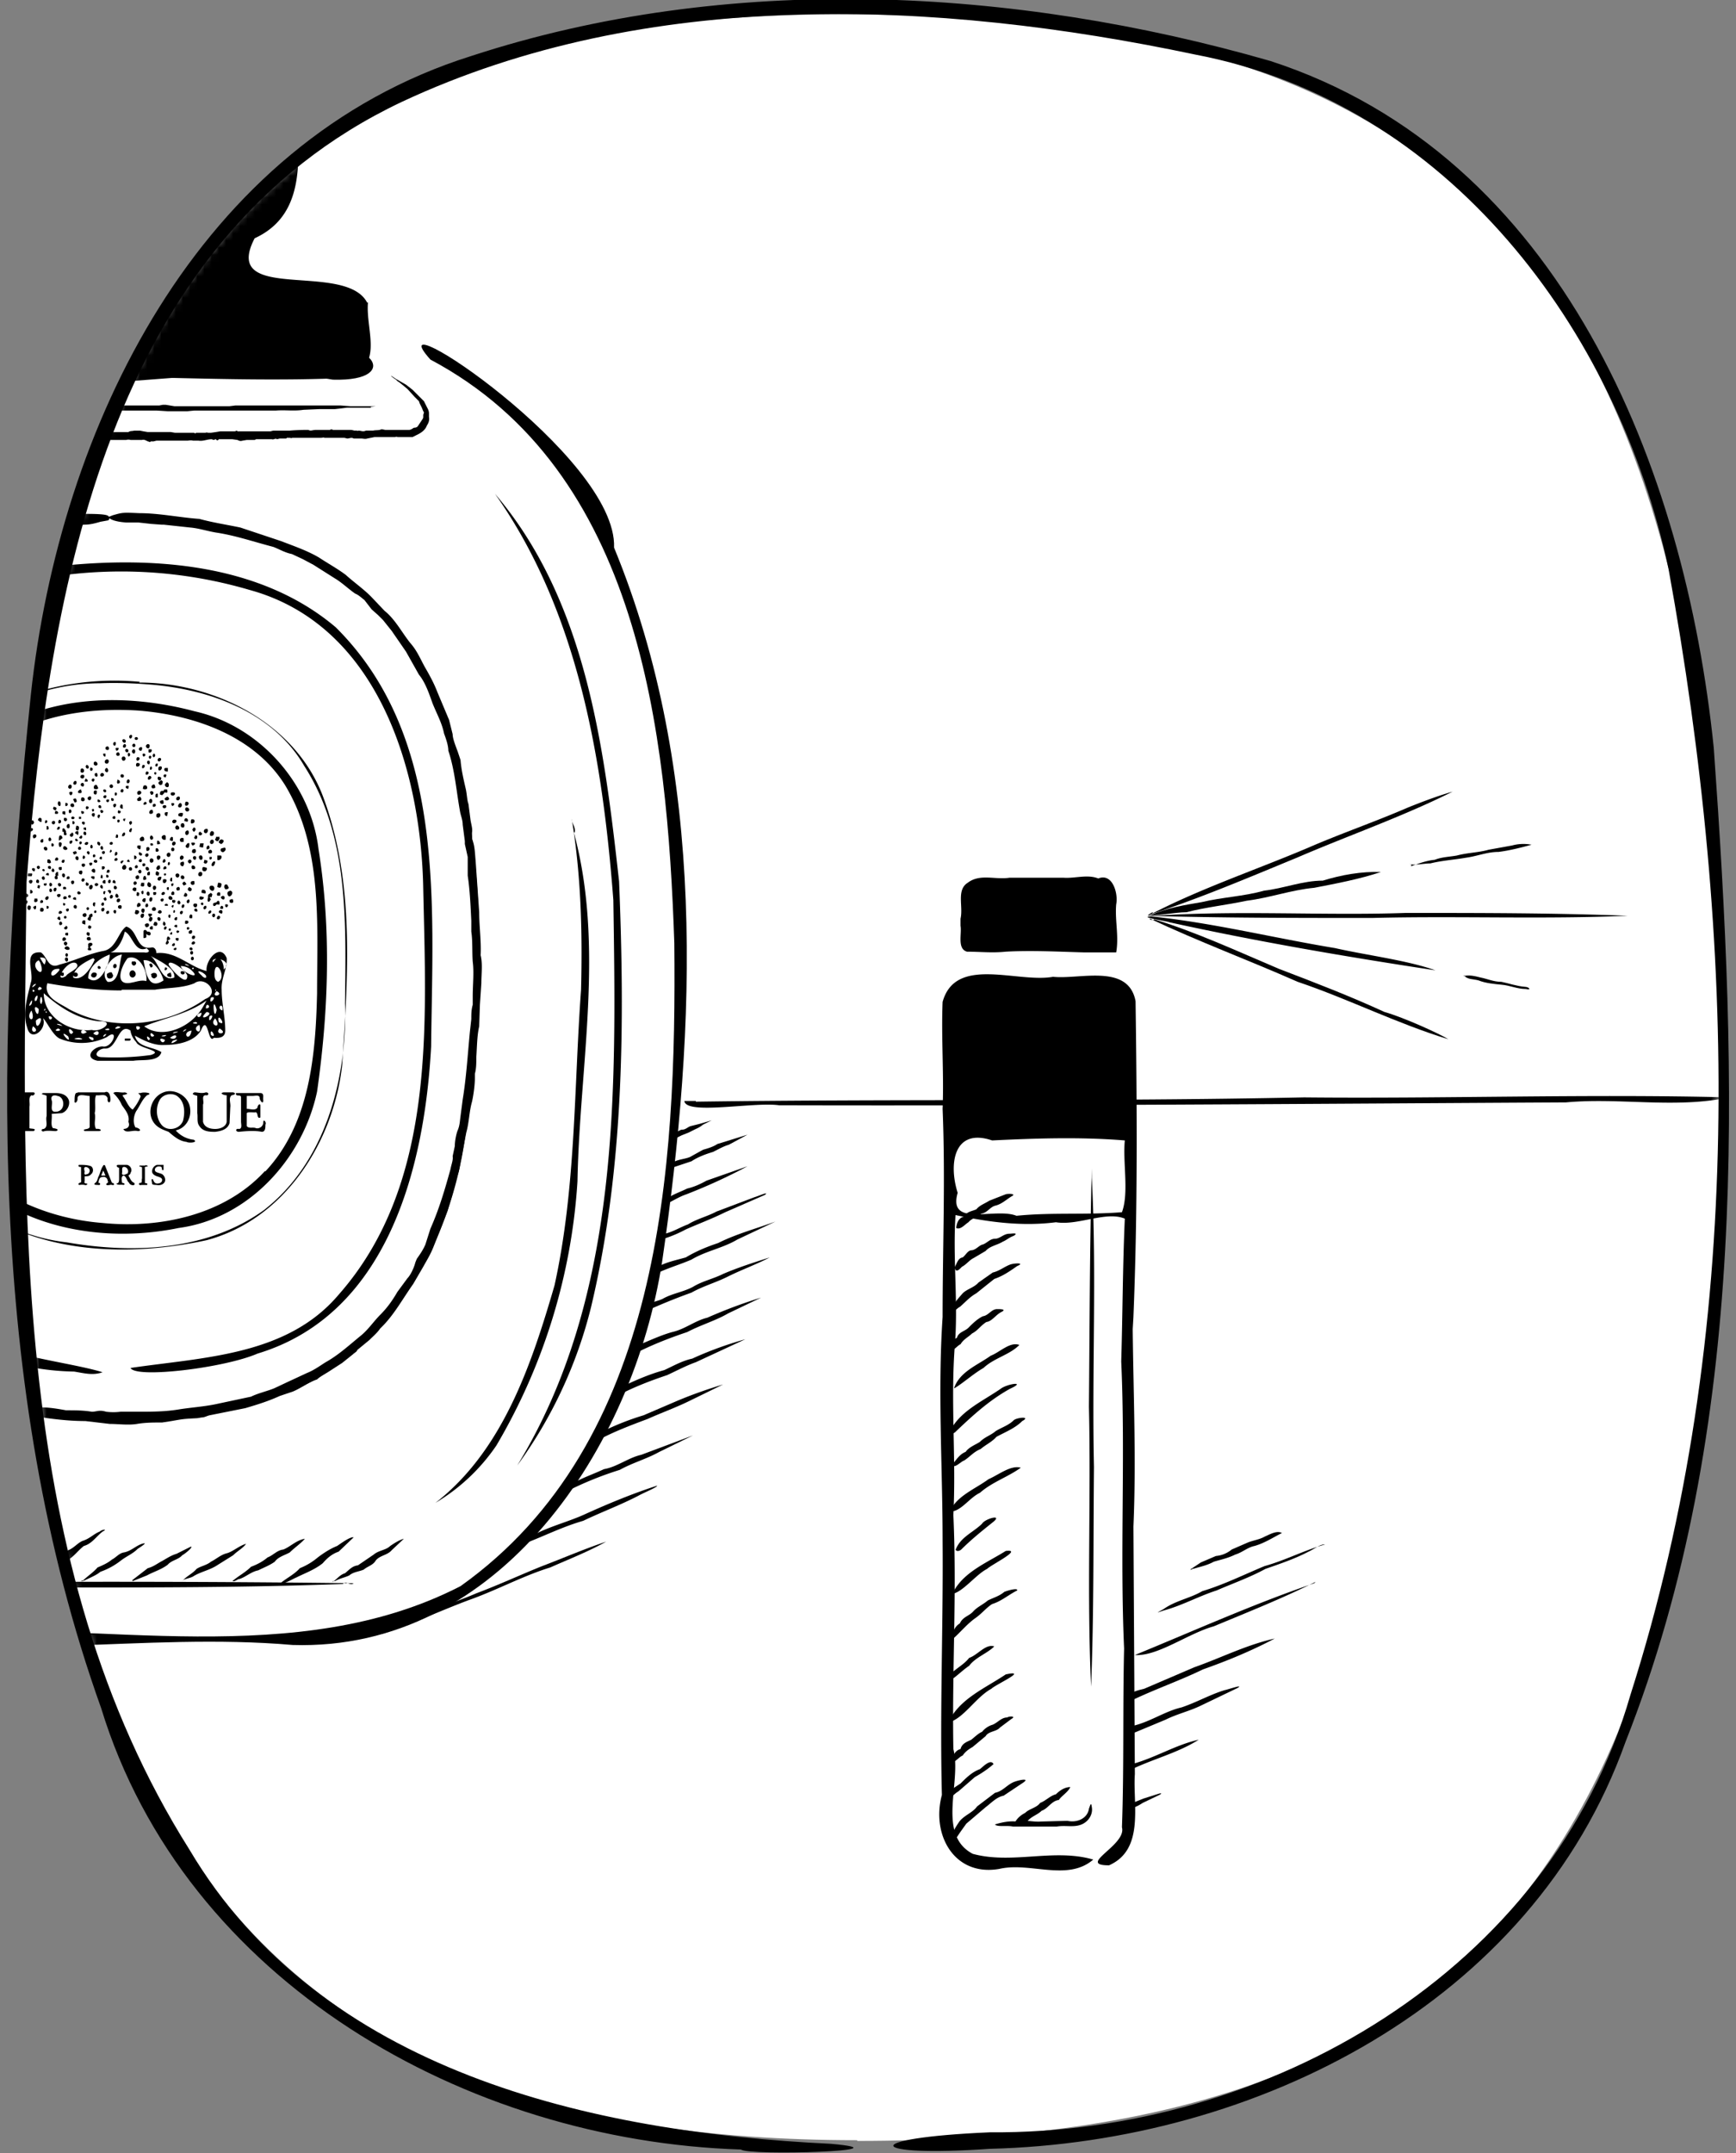
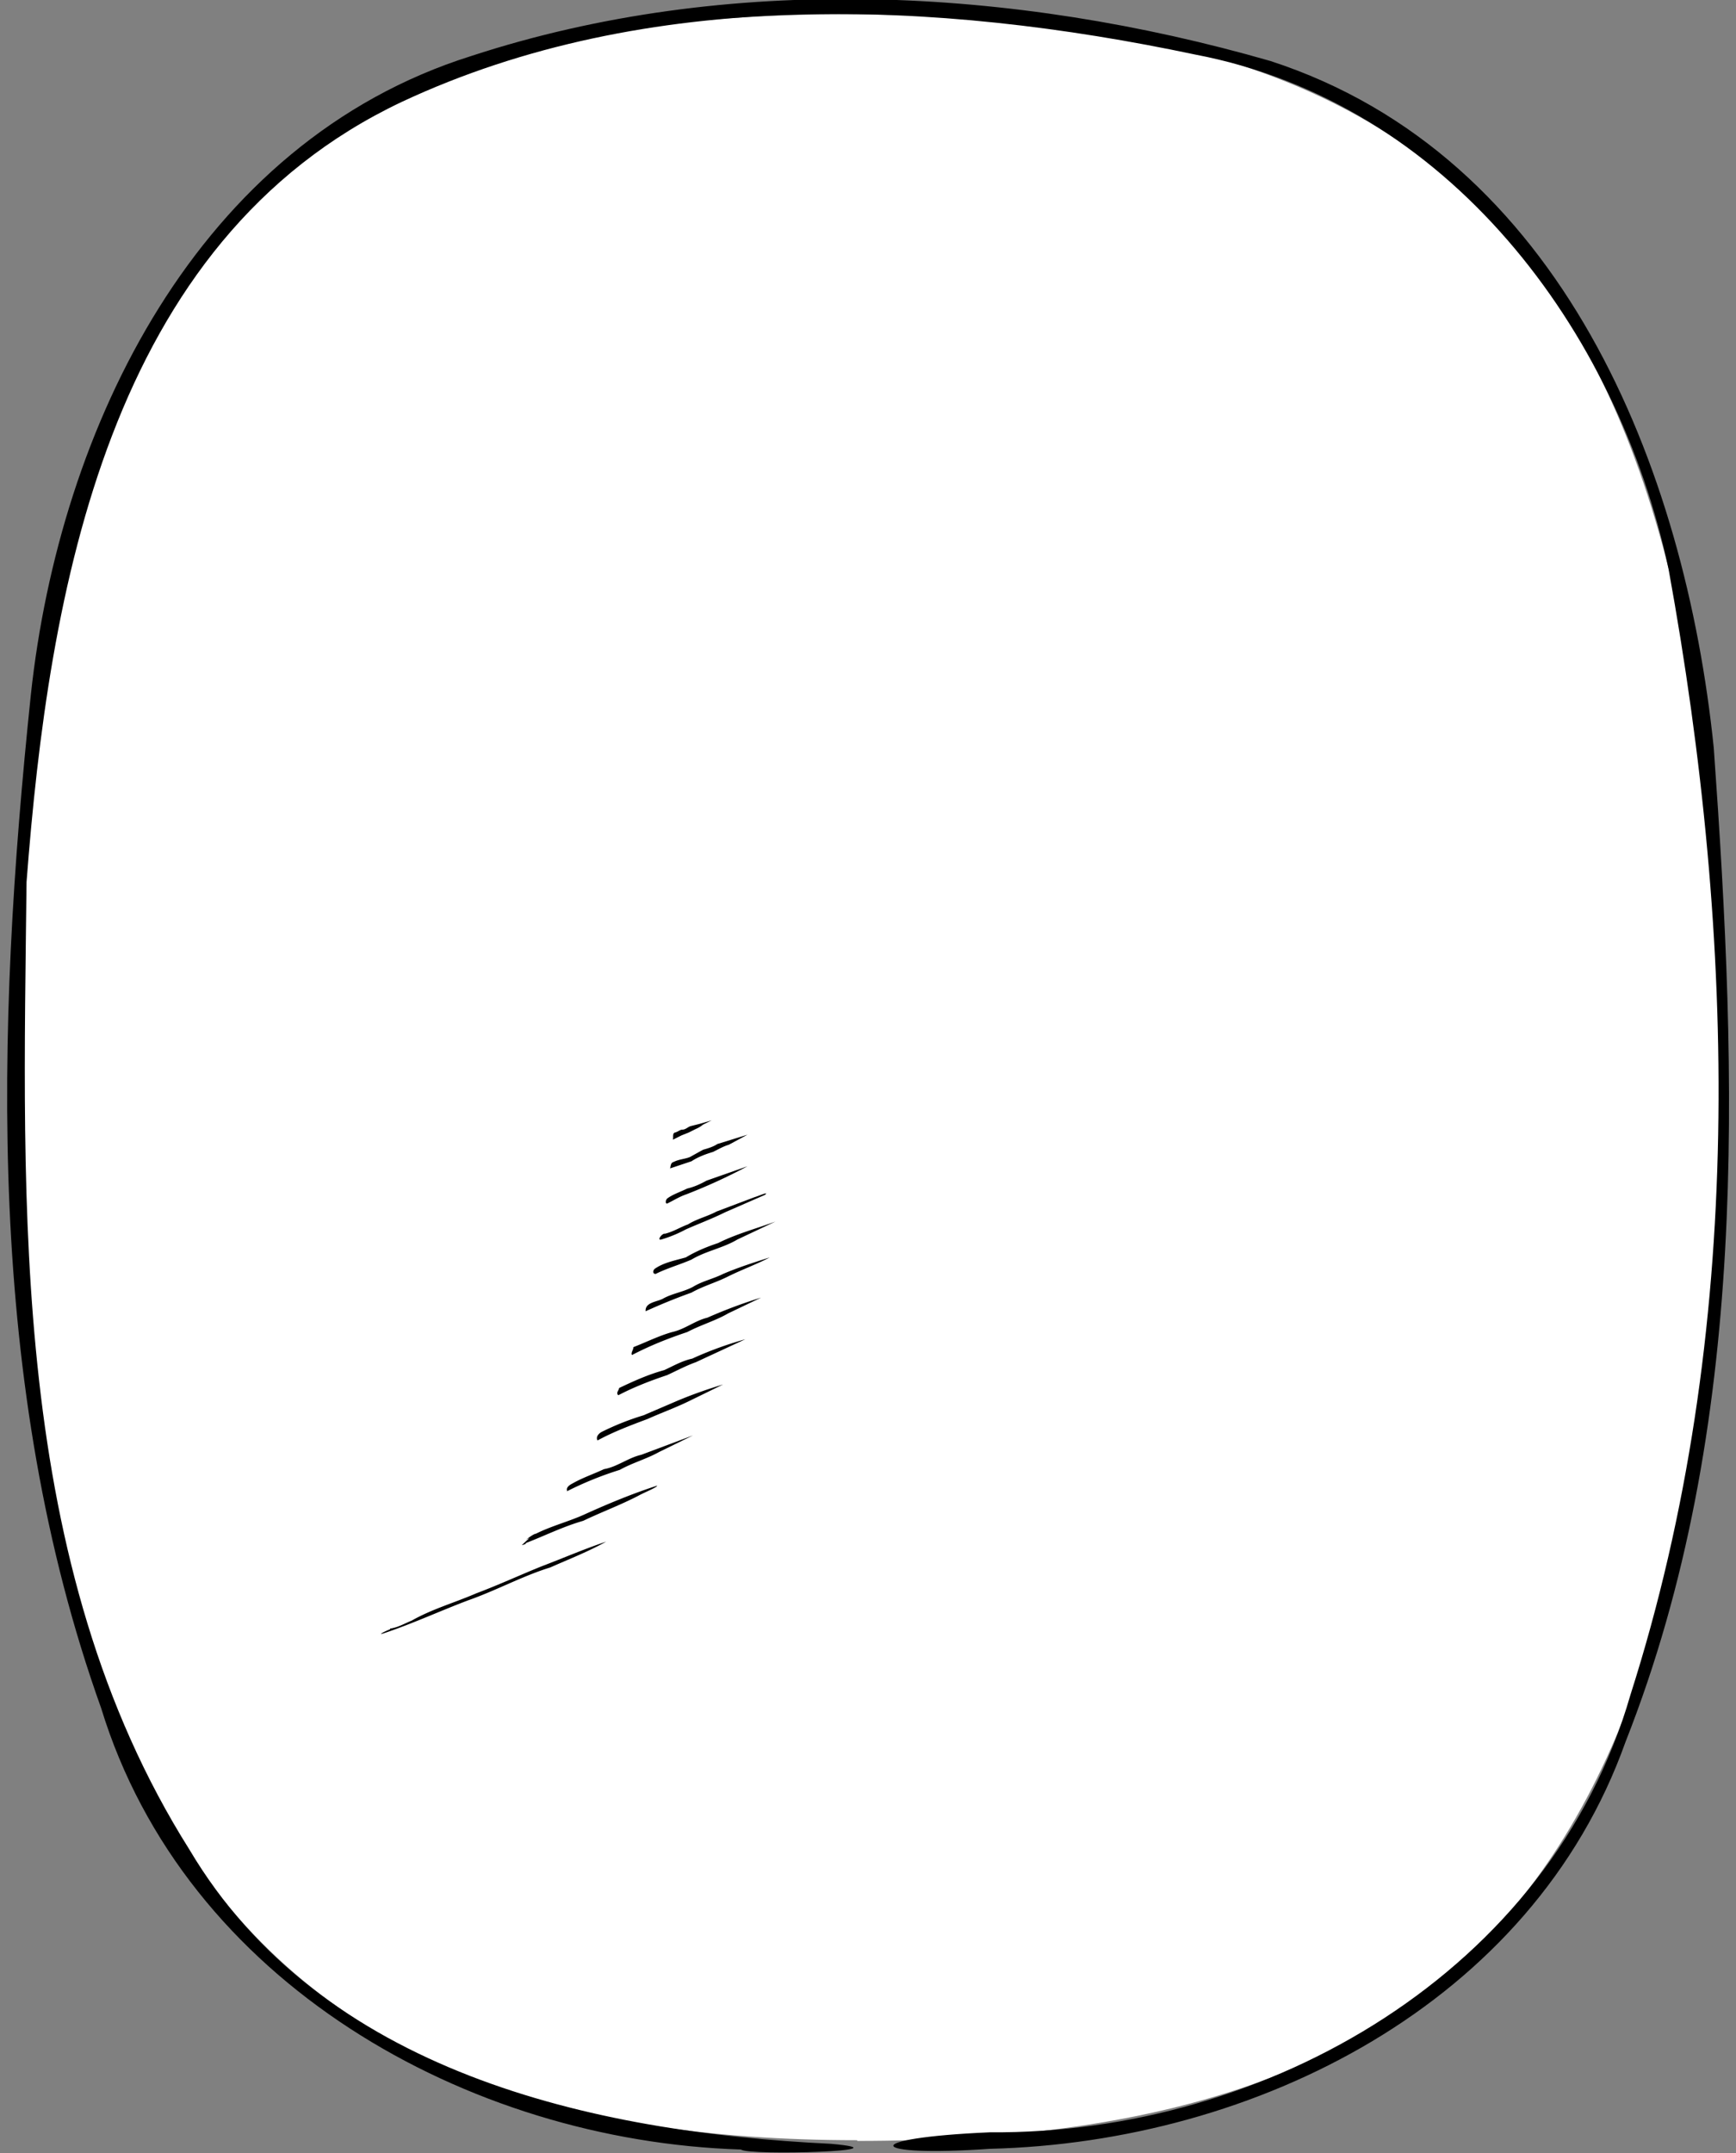
<svg xmlns="http://www.w3.org/2000/svg" xmlns:xlink="http://www.w3.org/1999/xlink" width="242" height="300" fill="none">
  <rect width="100%" height="100%" fill="#808080" stroke="none" />
  <defs>
    <path id="reuse-0" fill="#fff" d="M119.5 298.2C36.5 298.2 2.8 255 2.8 149 2.8 42 33.9 2 117.8 2c75.3 0 122 24.7 122 147 0 55-9.3 93-28.3 116.2-18.5 22.6-47.8 33.1-92 33.1Z" />
  </defs>
  <use xlink:href="#reuse-0" />
  <path fill="#000" d="M86.2 194.4c2.1-1.1 4.4-2 6.8-2.8 1.3-.6 2.6-1.3 4-1.8l6.9-3.2c-2.5.7-5 1.6-7.4 2.7-1.4.3-2.6 1-3.9 1.6-2.2.6-4.2 1.5-6.3 2.5 0 .3-.5.7-.1 1zM88.1 188.8c2.5-1.3 5-2.3 7.7-3.2 1.9-1 4-1.6 5.7-2.6l4.6-2.2c-2.6.8-5 1.7-7.5 2.8-1.7.4-3.1 1.6-4.9 2-1.8.5-3.6 1.4-5.4 2.1 0 .4-.4.8-.2 1.1zM90 182.7a84 84 0 0 1 6.4-2.6c1.6-.9 3.4-1.4 5-2.2 2-1 4-1.7 5.9-2.7-2.2.7-4.4 1.4-6.5 2.3-1.4.7-2.9 1-4.2 1.8-1.3.7-2.8.9-4.1 1.6-.8.5-2.6.5-2.5 1.8zM91.4 177.5c1.6-.8 3.4-1.3 5-2 2-1.2 4.4-1.6 6.4-2.8l5.3-2.5c-2.7 1-5.4 1.7-8 3-1.5.5-3 1.1-4.5 2-1.4.4-3 .7-4.2 1.5-.4.2-.5.8 0 .8zM92.2 172.7a18 18 0 0 0 3.4-1.4c1.8-.8 3.7-1.5 5.5-2.4l5.5-2.4c.8-.6-1 .2-1.4.3l-5.3 2c-1.3.7-2.7 1-4 1.8-1.1.4-2 1-3.2 1.3-.4-.1-1.2 1-.5.8zM93 167.7c1-.5 1.8-1 2.7-1.3a78 78 0 0 0 8.5-3.9l-5.7 2c-.9.5-1.8.9-2.7 1.1-1 .5-2 .8-2.8 1.4-.2.2-.3.7 0 .7zM93.4 162.8l3-1c.9-.6 2-1 3-1.3.8-.4 1.5-.8 2.2-1l2.6-1.4-4.2 1.3c-.6.4-1.3.6-2 .8l-1.8 1c-.7.3-1.5.3-2.3.7-.4.1-.4.5-.5 1zM94 158.7l1-.5 1-.4 1-.5a4 4 0 0 0 1-.6l1.2-.6-1.7.5-1.2.3c-.4.1-.7.5-1.2.5-.3 0-.6.3-1 .4-.4.1-.2.7-.3 1l.2-.1zM83.3 200.7c2.2-1.2 4.6-2.1 7-3 2-.9 4-1.6 6-2.6l4.5-2.2c-2.3.7-4.6 1.5-6.9 2.5l-4.2 1.8c-2 .6-4 1.4-5.8 2.3-.4.2-.9.7-.6 1.2zM79 207.8a48 48 0 0 1 7.4-3c1.8-1 3.7-1.5 5.5-2.5l4.7-2.3-7.2 2.7c-1.8.4-3.4 1.7-5.2 2-1.5.7-3 1.2-4.4 2-.4.2-1 .6-.7 1.1zM73.3 215c2.6-1 5.2-2.3 8-3.1 2.5-1.2 5.2-2.2 7.7-3.5.7-.4 2.7-1.2 2.6-1.4-3.4 1.1-6.8 2.5-10.1 4-2.2 1-4.6 1.6-6.8 2.7-.5 0-3.2 2.2-1.4 1.4zM54.4 227c-1 .4-2.1 1-.4.4 3.8-1.3 7.5-3 11.2-4.4 4-1.4 7.6-3.4 11.5-4.6 2.7-1.2 5.3-2.2 7.8-3.6-3 1-6 2.3-8.9 3.4-3 1.2-6 2.6-9.2 3.8-3 1.3-6.2 2.2-9 3.8-1 .4-2 1-3 1.1z" />
  <path fill="#fff" d="M94 153.9s-.2.1-.2 0h-.2c-.1.2-.3.2-.4.3l-.3.2-.3.1v.1l-.1.1-.2.1-.2.1v.1H92h.7l.2-.1H93.3l.2-.1.2-.1h.3l.1-.1h.1v-.7ZM94.3 149.7h.1-.1ZM94.4 145.4h-.1v.1H94h.4v-.2l-.1.1ZM73 214.5s-.3 0-.4.2l-.6.2-1.3.5-.3.1-.3.1-.2.1-.4.2-.4.2-.4.1c-.1.2-.3.2-.4.3l-.4.2h-.2l-.3.1-.4.2-.3.2h-.3l-.3.2-.2.1-.3.1c-.1 0-.2.2-.3.1-.2 0-.2.2-.3.2h-.1l-.4.1-1.2.5-.7.3h-.4l-.3.2c-.2 0-.3 0-.5.2l-.4.2-.5.2-.2.1h-.2l-.2.2h-.2c-.1.2-.3.2-.5.3l-.4.2h-.1c-.1.2-.3.2-.4.2l-.5.2a2 2 0 0 1-.7.3H57v.1l-.6.2-.5.1c-.6.3-1.2.4-1.7.8l-1 .4-.9.5-.4.2-.4.2-.7.4-.7.3-.4.2-.2.1h-.1.4l.3-.1.5-.2.3-.1.2-.1.2-.1.7-.2.4-.2.3-.1c.2 0 .3 0 .4-.2H53.4l.4-.1.5-.2.4-.2.9-.4.9-.3.5-.2.5-.1c.2-.1.3-.3.5-.2.1-.2.3-.2.4-.2h.1c.1-.2.3-.1.4-.2l.3-.2h.3l.2-.2h.2l1-.4c.2-.2.3-.2.5-.2 0 0 .2 0 .2-.2h.2l.5-.3h.6l.3-.1.1-.1.2-.2h.4c0-.2.2-.2.3-.2l.8-.4.8-.2.4-.3c.1 0 .3-.2.5-.1h.2s0-.2.2-.2h.1l1.1-.6.3-.1c.2 0 .3 0 .3-.2h.1l1-.5h.5c.2 0 .4 0 .5-.2l.3-.2h.2l.4-.2.2-.1.3-.2 1.4-1.3-.7.3h-.2v-.1ZM58.3 225l-.1.2-.4.1a1 1 0 0 0-.5.1l-1.2.6-.7.4-.7.3-.2.2 4.4-2h-.1l-.5.2Z" />
  <mask id="a" width="238" height="298" x="2" y="1" maskUnits="userSpaceOnUse" style="mask-type:luminance">
-     <path fill="#fff" d="M119.4 298.3c-83 0-116.8-43.3-116.8-149.4 0-106.1 31.2-147 115.1-147 75.4 0 122 24.6 122 147 0 55-9.2 93-28.2 116.2-18.5 22.7-47.8 33.2-92 33.2h-.1Z" />
-   </mask>
+     </mask>
  <g fill="#000" mask="url(#a)">
-     <path d="M46.4 52.9c-21-3.6-51 7.2-66-5.2-17.7 2.4-29.6 20.7-34.7 36.9-7.5 27.6-7 57-4.2 85.3 3.5 25.4 18.8 56 47.7 57.4 24.8-1.4 52.3 5.4 75-6.3 28.1-20 30.1-58.1 29.8-89.6C93 102 89.2 65.6 60 50.1c-8.1-9 26.1 13.4 25.6 26.2 12.9 31.3 11.5 66.6 6.7 99.5-4 25.8-22.6 54.3-51.5 53.4-20.7-1.8-41.8 2.6-62.3-1.5-30.9-12.3-40.4-48.7-40.4-79-.9-29-.6-60.9 16.3-85.7C-36 50-19.3 39.5-9.2 52.4c17.7-3.7 35.5.8 53.4-2.5 6.6-3.8 12.6 3.3 2.2 3z" />
-     <path d="M51.2 42.2c-3-5.9-20.5.2-15.7-9 9.6-4.4 4.7-17 5.8-25.2 0-10.8 1.5-21.7-.2-32.4-5-12.9-21.9-4-32-6C-2.3-34-11.4-25.7-8-14.5c.4 13.6.3 27.2.4 40.8-1.2 7.3 15 5.8 5.1 12-6 1.3-19.4-2.2-16 9.3 1.6 10.2 14 3.6 20.8 4.9 15-.4 30.1.8 45 .2 6.7-1 3.6-6.5 4-10.6ZM8.9 73.1c-2 .3-4 .3-6.1.6-2 .6-4.3.9-6.3 1.6a50.5 50.5 0 0 0-5.8 2.6s-.3 0-.4.2l-1.7.8L-13 80c-1 .8-2.3 1.4-3.2 2.2-1 1-2.2 1.9-3.2 3l-2.7 3.3c-2.5 4-4.7 8.3-6.1 12.9-.5 1.4-.7 3-1.3 4.4-.5 1.2-.6 2.8-1 4.1v.6l-.3 1.5c-.6 2.7-.5 2.7-.7 5l-.2.9c-.1 1.2-.3 2.5-.3 3.8 0 1.1-.3 2.3-.1 3.4l-.1 1.1-.1 3.6v9.7l.1 1.6c0 1.4.1 2.8.3 4l.3 4 .6 4c.1 1 0 2 .3 2.9.1 1 .4 2 .4 3v.1c.3 2 .9 4 1.4 6 .3 1.7 1 3.4 1.6 5 .6 1.7 1.3 3.2 2.1 4.8l1.3 2.7.4.7c.5.9 1.2 1.3 1.5 2.2.3.8 1 1.4 1.6 2l1.8 2.3 1.5 1.1c.4.6 1.2 1.3 1.8 2a6 6 0 0 0 1.5 1c.8.4 1.6 1 2.3 1.5 1.2.7 2.4 1.3 3.7 1.8l1.8.9 1.7.7c1 .3 2 .8 3.2 1 1 .1 2.1.6 3.1.6l.7.1c1 .4 2 .5 3.2.6 1 0 2.2.2 3.3.4 1.2 0 2.4 0 3.6.2.7 0 1-.3 2 0a8 8 0 0 0 2 0h2.3c2 0 3.8 0 5.7-.3 1.8-.3 3.7-.4 5.5-.8l4.7-1c1-.5 2.4-.8 3.3-1.2l1.7-.8 2.8-1.3c1-.4 1.8-1 2.6-1.5 1.8-1 3.3-2.4 4.9-3.7 1-.8 1.8-2 2.7-2.9 1-1 1.7-2 2.4-3.2l1.4-1.9c.4-.4.9-1.4 1.1-2.2l.2-.5c.5-.7.9-1.3 1.2-2l.7-2.2c1.2-2.7 2-5.4 2.8-8.3.1-.6.4-1.3.3-1.8l.3-1.4c0-.7.2-1.7.4-2.2.3-.7.3-1.3.4-2l.3-2.3c.5-3 .7-6.3 1-9.4l.2-1.8c0-.7 0-1.3.2-2v-1.2c0-1.6.2-3.3 0-4.8-.1-1.4 0-2.9-.2-4.2v-1.5c-.1-2.1-.2-4.3-.5-6.3v-2.6l-.4-1.8v-.4l-.3-2.3c0-.7-.3-1.3-.4-2-.5-2.8-.7-5.6-1.6-8.3 0-.7-.3-1.6-.6-2.4-.3-1.5-1-2.7-1.6-4.2-.5-1.4-1-2.9-1.9-4l-1.8-3.2-2-2.9-1.2-1.5-.7-.7-.9-.8-1-1.3c-.4-.3-.8-.7-1.3-.9-1-.7-1.8-1.5-2.8-2.1l-3-1.9-1.5-.8-1.5-.7c-1-.2-1.8-.7-2.6-1-2.7-.7-5.3-1.6-8-2-1.2-.2-2.4-.6-3.6-.7l-3.7-.4h-.3l-1.4-.1-1.8-.2h-1.7c-1.6-.1-2.5-.5-2.4-.8l.5-.2c1.4-.4 1.4-.4 3.7-.3 2.8 0 5.6.6 8.4.8 1.8.5 3.8.8 5.7 1.2l5.7 1.9c1.8.7 3.6 1.3 5.3 2.3 1.2.8 2.5 1.5 3.7 2.4 1.1 1 2.4 1.9 3.5 3l1.9 2c1.5 1.2 2.4 3 3.6 4.5.9 1 1.4 2.2 2 3.3.7 1.2 1.3 2.3 1.8 3.6l1.6 3.8.5 2c0 .6.4 1.6.7 2.4l.4 1.2c.1 1.3.4 2.6.7 3.9.2.8.2 1.7.4 2.2l.3 2.3c.1.6.3 1.2.2 1.7v.9c.4.9.4 2 .5 3l.5 7.2c0 2 .3 4 .2 6 .3 1.2.1 2.6.1 3.9l-.2 3-.1 3c-.3 1.3-.3 2.8-.4 4.3 0 .8 0 1.6-.2 2.3v.6c0 1-.2 2.4-.4 3.3-.4 1.4-.4 2.9-.8 4.3l-.7 3.6c-.2.8-.2 1.7-.6 2.5l-.6 2.4-.7 2.4-1 2.6-1 2.5c-.4 1-.9 1.8-1.4 2.7l-1.4 2.4c-1.5 2.1-2.7 4.4-4.6 6.2-.4.6-1 1.1-1.5 1.6l-1.7 1.4c0 .2-.4.4-.6.6l-1.5 1.2L46 191c-.6.4-1.4.8-1.8 1.2-1.2.4-2.2 1.2-3.4 1.7l-1.2.4-.6.2c-1.5.7-3.1 1.2-4.8 1.7l-5 1c-.4.1-.7.3-1.1.3l-.6.1c-1.9.1-1.9.1-3.6.4l-1.3.2c-1.2 0-2.3 0-3.5.2-1.2.2-2.6 0-3.8 0l-3.4-.4c-3.1 0-6.1-.5-9.1-1l-1.1-.2c-1 0-1.7 0-2.4-.6h-.5c-.8 0-1.7-.4-2.5-.7-3-1-6-2.2-8.8-4l-1.3-.8c-.4-.5-.8-.5-1.3-.9-.3-.3-1-.6-1.2-1l-3.3-3-2.4-2.8-1.9-2.8-1.8-2.9c-1-2-2.2-4-2.9-6.2-.3-1-.5-1.9-1-2.6l-.3-.9-.5-2-.6-2-.6-1.7a6 6 0 0 1-.2-1.8c-.1-1.4-.2-2.8-.5-4.4l-.6-4.6-.3-1.8a10 10 0 0 1-.2-2.4c0-1.2 0-2.3-.2-3.4l-.1-1.3-.2-8 .1-1.8c-.1-.4 0-1 0-1.6l.1-2.6v-3l.2-3v-1c0-1 .4-2.3.3-3.4v-.4c.5-1.3.5-2.6.5-4 .2-1.4.6-2.6.9-4a108 108 0 0 1 3.5-12c.4-1.4 1.1-2.5 1.7-3.7l.8-1.8 1-1.7c.7-1 1.2-2 2-3l2.4-3c.8-1 1.8-1.7 2.7-2.6.5-.3.8-.9 1.4-1l.5-.4a11 11 0 0 1 2.5-1.7c.3-.2.6-.5 1-.6 1-.4 1.6-1 2.4-1.4.8-.4 1.7-.7 2.3-1.2l.7-.2c1.7-.2 3.4-1.5 5.1-1.5.7-.4 1.4-.3 2-.5l2.2-.6 2.3-.3 4.2-.6h2.5c1.5 0 3.4 0 3.7.3.2.2.2.4 0 .6l-1.1.2c-.7.2-1.4.4-2.2.4l-3.1.2.2-.2Z" />
    <path d="M8.8 72.7c-17 .3-33.8 12-37.5 29.2-6 20.4-5 42.4-.7 63 3.7 15.5 16.2 29.3 32.6 31.2 16 2.6 34.9 1.7 47.5-9.7 15.3-15 15.5-38 15.6-57.8-1-17.6-3.7-38.8-20.2-48.8C37.6 73.9 27 73 17 72.3 35 71 55.3 79.8 61.2 98c7.2 19.3 6.4 40.7 3.6 60.7-2.3 16.1-12.2 32.4-28.8 36.7a67.8 67.8 0 0 1-45-2.5c-16.5-8-22.4-27-23.8-43.9-1-19.3-1.7-40.3 8-57.8 7.6-14.1 24.8-20 40-18.8-2 .2-4.2.6-6.4.3z" />
    <path d="M10.1 191.1A35.4 35.4 0 0 1-24 161.7c-3.8-18-3.8-36.9-.1-54.8 3-13.5 13.2-25.7 27.5-27.4 14.5-2.2 31.7-2 43.4 7.9 15.4 15.3 13.5 38.5 13.3 58.4-.9 16.8-6 37.3-24.2 42.8-4.6 2-17 3.5-17.7 2 10.2-1.5 21.8-1.7 29-10.2C60.8 165 59.4 142.9 59 123.8c-.3-16.5-6.3-36.7-24.2-41.6a63.5 63.5 0 0 0-40.8 1.7c-17 8.5-18.6 29.3-19.6 46 .2 16 .2 33.8 9.8 47.4 5.8 11 23.4 11.8 30.1 13.9-1.4.5-2.7.1-4-.1zM72.1 204.2c14.4-23.5 13.8-52.2 13.4-78.8C84 105.8 80.6 85.2 69 68.8c12.7 14.9 15.2 35.2 17.3 54 .8 19.7.7 40-3.9 59.3a63.2 63.2 0 0 1-10.3 22.1z" />
    <path d="M80 116c4.3 15.9.8 32.4.5 48.6a82.5 82.5 0 0 1-11.3 36.8 26.9 26.9 0 0 1-8.5 8c9.4-7.3 13.4-19.3 16.6-30.3 3-13.6 2.7-27.5 3.7-41.2.2-8 0-16-1.3-23.8 0 .6.6 1.2.4 1.9zM37 163.2c6.2-6.6 7-16.2 7.2-24.8 0-9.7.8-20.2-4.4-28.9-4.3-7-12.8-9.9-20.6-10.5-6.3-.4-13 .5-18.4 3.7-7 4.2-10.3 12.4-10.8 20.2a74.2 74.2 0 0 0 2 33.4c3.6 8.8 13.2 13.4 22.3 14.1 8 .8 17-1.1 22.6-7.2m-40.2-59.4c8.3-7 20.3-7.4 30.4-4.7 9 2 16.2 10 17.3 19.2 1.8 11.2 1.4 22.6-.2 33.8-2 9.4-9.6 17.7-19.3 19-10.7 2.2-23.2 0-30.6-8.7-4.6-5.6-5.6-13.2-6.2-20.3a122 122 0 0 1 1-23c1.2-5.6 3.2-11.4 7.6-15.3" />
    <path d="M14 95.2c-11.3 0-23.1 7-26 18.4a94.5 94.5 0 0 0-.6 40.5 25.6 25.6 0 0 0 21.9 19c9.2 1.6 19.6 1.2 27.5-4.5 8.6-6.7 11.6-18.3 11.3-28.8.1-11.2.6-23.3-5.7-33.1-4.3-7.4-13-10.6-21.2-11.3-2.4-.2-4.9-.3-7.3-.2m5.5-.1c10.5 0 21.7 5.6 25.6 15.8 4.5 12 3.5 25 2.7 37.5-1.2 10.7-8 21.5-18.9 24.4-10.7 2.3-23 2-32.3-4.6-7.7-5.3-10.3-15.2-10.7-24-.2-9.3-1.1-18.8 1.2-27.8a26 26 0 0 1 15.2-19A38.2 38.2 0 0 1 19.5 95" />
    <path d="M22.3 153.2c-.6 1-.6 2.5.2 3.5s2.5.7 3-.5c.3-1.1.3-2.6-.7-3.4-.7-.6-2-.4-2.5.4zm2.2 4.3c.6.7 1.5 1.2 2.5 1.3.7.4-.7.5-1 .3-1-.1-1.8-.8-2.5-1.4-.8-.3-1.7-.6-2.2-1.5-.8-1.4-.1-3.4 1.5-4 1.5-.6 3.5.5 3.7 2.2.2 1.4-.6 2.8-2 3.1M10.8 152.2h3.8c.6-.3.8.5.8 1 0 .6-.5.5-.4-.2-.3-.7-1-.3-1.6-.4-.3.6 0 1.7-.2 2.5.2.7-.2 1.6.2 2.2.4-.1 1 .2.4.3h-2c-.5-.4.8-.1.7-.7v-4.2c-.6 0-1.6-.4-1.7.3.1.5-.5 1-.4.3 0-.3 0-1.2.4-1zM17.1 152.7c.5.6.8 1.6 1.4 1.9a7 7 0 0 0 1.1-1.8c0-.4-.7-.5 0-.5.4-.2 1.9 0 .9.3-.7.6-1 1.5-1.5 2.2-.4.7-.5 1.7-.1 2.3.4 0 1 .5.3.5-.7-.2-1.7.4-2-.3.5 0 1-.3.7-1 .2-.9-.4-1.6-.9-2.3-.3-.7-.7-1.2-1.2-1.7.3-.3 1 0 1.6-.1.7.2.1.3-.3.4M4.6 152.2c.5 0 .1.6-.2.4-.5.3-.2 1-.3 1.6v3c.2.1 1.1 0 .6.4H2.8c0-.4.9-.3.6-1v-3.8c-.1-.2-1.1-.4-.4-.6h1.6M31.5 152.6c-.3 0-1-.3-.3-.4h1.3c.6.2 0 .4-.2.4-.5.4-.1 1.1-.2 1.7l-.1 2.2c-.3.9-1.2 1.1-2 1.2-.7 0-1.7 0-2.2-.8-.4-.5-.2-1.2-.3-1.8v-2.4c-.2-.1-1-.2-.4-.5.5 0 1 .2 1.6 0 .5 0 .4.5 0 .4-.7 0-.2.9-.4 1.3v2.4c.2.8 1 1 1.7 1s1.5-.3 1.6-1v-3.7M34.4 152.7v1.8c.5 0 1.2.3 1.5-.2 0-.3.4-.7.4-.2v1.6c-.6.3-.2-.9-.8-.7-.3 0-1-.1-1.1.1v1.8c.3.4.9.1 1.3.3.5.1 1-.3 1-.8 0-.6.5 0 .3.3 0 .4 0 1-.5 1-1-.2-2.2-.1-3.2 0-.5 0-.5-.5 0-.4.5 0 .3-.7.3-1v-3.4c0-.5-.8 0-.7-.6h3.4c.6 0 .3.7.4 1 0 .7-.5 0-.5-.3 0-.5-.6-.3-1-.3h-.8M8.4 154.7c.7-.5.5-1.9-.4-2-.5-.2-1 0-.8.6.2.5-.3 1.5.4 1.6.3 0 .5 0 .8-.2zm-1.2.5c.1.7-.2 1.6.2 2 .3 0 1 .2.4.4-.5 0-1-.1-1.6 0-.4.2-.6-.3-.1-.3.7-.3.2-1.2.4-1.8v-2.8c-.2-.2-1-.2-.5-.4h1.8c.7 0 1.5.2 1.8 1 .2.7-.3 1.6-1 1.8l-1.4.1zM14 163.8h.7l-.3-.7-.3.7zm.6-1.5 1 2.5c.3 0 .5.4 0 .3-.2-.1-.7.2-.8-.1.1-.2.4-.2.2-.5 0-.3-.3-.6-.7-.5-.5 0-.5.5-.6.8.4 0 .3.4 0 .3-.3 0-.8 0-.4-.3.3-.2.3-.7.5-1 .2-.5.3-1 .6-1.4 0-.1.2-.1.2 0M20.6 162.5c-.2.1-.5 0-.4.3v2c0 .1.5 0 .3.3h-.8c-.2.1-.5-.1-.2-.3.4.1.2-.4.3-.6v-1.5c0-.2-.6-.1-.3-.3h.7c.1-.1.4 0 .4.1zM22.8 162.3v.7c-.3.2-.2-.3-.3-.4-.4-.2-1 0-.9.5.1.3.6.3 1 .5.3.2.5.6.4 1-.2.5-.8.6-1.2.5-.2 0-.6 0-.6-.2s-.2-.7.1-.6c.1.2.2.6.6.6.3 0 .7-.1.7-.5 0-.3-.4-.4-.7-.5-.3-.1-.7-.3-.7-.7 0-.4.3-.8.7-.9h.9M17.7 163.6c.4-.4 0-1.1-.5-1-.3.1-.1.6-.2.9 0 .3.5.2.7 0m.2.3c.2.3.4.9.8 1 .3.5-.6.4-.7 0-.3-.2-.3-.7-.7-1-.5 0-.3.7-.3 1 .2 0 .6.2.2.3-.3-.1-.8.1-1-.2.3 0 .4-.2.4-.6v-1.6c-.3 0-.5-.4-.1-.4h1.2c.5.1.8.7.5 1.1 0 .2-.2.3-.3.4zM12.5 163.1c0-.3-.3-.5-.6-.5-.3.1-.1.5-.1.7-.1.2 0 .5.3.3.2 0 .4-.2.4-.5m-1.5-.8c.6 0 1.2 0 1.7.2.4.3.3.9 0 1.1-.2.3-.6.3-.9.3v.7c-.1.2 0 .3.3.3.2.1-.1.3-.3.2a2 2 0 0 0-.7 0c-.3 0-.1-.3 0-.3.3 0 .2-.3.2-.5v-1.7c-.1 0-.5 0-.3-.3M18.2 102.4c.3-.1.3.4 0 .5-.2 0-.3-.4 0-.5ZM19 102.7c.3 0 .3.4 0 .4s-.3-.4 0-.4ZM17.2 103c.4 0 .4.4.2.5-.3 0-.5-.4-.2-.5ZM16.1 103.4c.1.2 0 .5-.1.5-.3 0-.3-.6.1-.5ZM18.6 103.6c.3 0 .4.4.1.5-.3 0-.4-.4 0-.5ZM20.8 104.2c-.2.2-.6-.1-.4-.4 0 0 .2-.2.3-.1.2 0 .2.3.1.5ZM17.5 104.1c-.2.2-.5 0-.3-.3s.5 0 .3.3ZM15 104c.2 0 .3.5 0 .5-.4 0-.4-.5 0-.5ZM19.7 104.1c.2 0 .1.4 0 .5-.4.1-.5-.5 0-.5ZM16.2 104.6c0-.1-.2-.3 0-.4h.2c.1 0 .2 0 .1.2 0 .1-.1.2-.3.2ZM17.9 104.6c0 .4-.6.2-.4-.2.2-.1.4 0 .4.2ZM20.7 104.8v-.4h.4c.2.3-.2.6-.4.4ZM18.7 104.4c.2.1.2.5 0 .6-.4 0-.4-.6 0-.6ZM16.4 104.8c.3 0 .4.5.1.5-.3.1-.5-.4 0-.5ZM17.9 105.4c-.2-.3 0-.7.2-.4.1.2 0 .4-.2.4ZM14.4 105h.3v.3c0 .3-.4 0-.3-.3M20 105c.4 0 .3.4 0 .4-.1 0-.2-.4 0-.4ZM21.4 105c.3 0 .3.5 0 .5-.1 0-.2-.4 0-.4ZM21 105.3c.2.1 0 .5-.1.4-.2 0-.2-.4 0-.4ZM17.2 105.4c.4 0 .4.6 0 .6-.2 0-.4-.5 0-.6ZM19.2 105.5c.4 0 .3.4 0 .5-.3 0-.2-.5 0-.5ZM14.9 105.8c.4 0 .3.6 0 .6-.4 0-.4-.5 0-.6ZM20.8 106c.2.2 0 .5 0 .5-.4 0-.4-.6 0-.5ZM13.6 106.5c-.1.3-.7.2-.5-.3.2-.2.5 0 .5.3ZM19.1 106.3c.1 0 .4 0 .4.2 0 .1-.1.3-.3.3-.3.1-.3-.4-.1-.5ZM12 106.6c.4-.1.5.5.2.5-.2 0-.4-.4-.1-.5ZM22.5 106.8c.2.2-.1.7-.4.5-.1-.3 0-.6.4-.5ZM21.1 106.8c.2.2 0 .6-.2.4 0-.2 0-.4.2-.4ZM12.7 107c.3-.1.3.4 0 .4-.2 0-.2-.4 0-.5ZM14.7 107.5c-.2-.2.1-.7.3-.4.2.3 0 .7-.3.4ZM11.2 107.2c.3-.3.6 0 .5.3-.1.2-.3.2-.4.1-.1 0-.1-.3 0-.4M20.7 107.6c.1.3-.4.5-.4.2s.2-.4.4-.2ZM21.8 107.7c0 .3-.3.3-.3 0 0-.1.2-.2.3 0ZM14.2 107.7c.4 0 .4.5 0 .5-.3 0-.3-.4 0-.5ZM13.5 107.7c.1.1.2.6-.1.5-.1 0-.2-.1-.2-.3 0-.2.2-.2.3-.2ZM17.2 108.3c-.2.1-.4 0-.4-.2 0-.4.7-.2.4.2ZM23.2 108l-.1.3c-.1 0-.3 0-.3-.2s.3-.3.4-.1ZM11.7 108c.2.3-.2.7-.5.3 0-.3.2-.4.5-.3ZM22.4 108.7c-.3.2-.6-.3-.3-.5l.3.1c.2.1 0 .3 0 .4ZM12.8 108.6c.2-.3.5 0 .3.2 0 .2-.4.1-.3-.2ZM11.9 108.5c.2 0 .4.2.3.4h-.3c-.2 0 0-.2 0-.4ZM17.7 109.1c-.1-.2 0-.5.2-.5.3 0 .2.7-.2.5ZM22.2 108.9l.3-.2.2.2-.1.4c-.2.1-.3.1-.4 0-.2-.2-.1-.3 0-.4ZM10.3 109.3c-.2-.1 0-.5.2-.5.3 0 .2.7-.2.5ZM23.2 109c.3 0 .4.3.3.6-.3.3-.8-.3-.3-.5ZM11.6 109.6c-.3 0-.5-.3-.2-.5.3-.1.4.3.2.5ZM15.4 109.3c.4-.1.5.5.1.5-.2 0-.4-.4 0-.5ZM21.5 109.3c.1.1.2.4.1.5-.1 0-.3.1-.4 0-.2-.2 0-.5.3-.5ZM10 109.5c0 .2 0 .3-.2.4-.1 0-.2 0-.3-.2 0-.4.4-.5.5-.2M13.2 110c-.3-.3 0-.8.3-.6l.2.4c-.1.2-.4.2-.5.1M17.9 109.9c-.3 0-.5-.2-.3-.4h.3c.1 0 0 .3 0 .4M20.5 109.9l-.3.1-.3-.1.1-.4c.3-.2.6 0 .5.4M14.5 110c.2 0 .3 0 .3.3-.2.3-.6-.2-.3-.3ZM22.9 110.5l-.1.1-.2.2-.3-.1c0-.2 0-.5.3-.5h.2l.1-.2h.4c0 .1.1.3 0 .4 0 .1-.3 0-.4 0M11.3 110c0 .2.2.3 0 .5H11c-.3-.1 0-.5.3-.5ZM13.5 110.2c0 .3 0 .5-.2.5-.4 0-.3-.8.2-.5ZM19.2 110.7c-.3-.5.4-.7.5-.3 0 .2-.2.4-.5.3ZM21.3 110.3c.3.2-.2.7-.3.3-.2-.2 0-.5.3-.3ZM10.1 110.4c0 .1 0 .3-.2.4 0 0-.2 0-.2-.2-.2-.2.2-.4.4-.2ZM23.8 110.7c0-.2 0-.3.3-.3.1 0 .3 0 .3.2s-.4.4-.6.1ZM16.3 110.6c0 .2-.1.3-.3.2v-.3c.2-.2.2 0 .3 0ZM22 110.6v.5h-.3c-.1-.3 0-.6.3-.5ZM14.4 111.1c0-.4.6-.4.4 0-.1.2-.3.1-.4 0ZM12.4 111c.4-.2.4.4.1.5-.3 0-.4-.4-.1-.5ZM25 111c.2.2 0 .6-.3.5-.3-.1-.1-.6.3-.5ZM23.6 111.3c-.2.4-.8.2-.6-.1l.3-.2c.2 0 .2.2.3.3ZM19.4 111c.3 0 .5.6 0 .6h-.2c-.2-.3 0-.4.2-.5ZM11.3 111.5c0-.2 0-.4.2-.4.1 0 .2 0 .3.2.1.3-.3.5-.5.2ZM15.8 111.6c-.2 0-.3 0-.3-.2v-.2c.4 0 .4.2.3.4ZM10.4 111.8l-.2-.4c0-.1.3-.2.4-.1l.1.3c0 .2-.2.2-.3.2ZM13.6 111.7v-.3h.2l.2.2c0 .2-.3.2-.4.1ZM21 111.3c.3 0 .3.6 0 .6s-.3-.5 0-.6ZM15.2 111.5c0 .5-.6.2-.3-.1h.3ZM22.3 111.9v-.3l.3-.1c.2-.1.2.2.2.3.1.3-.4.3-.5 0ZM8.4 112.3c-.1 0-.3 0-.3-.2-.1-.1 0-.3 0-.4.4-.2.4.4.3.6ZM20 112c0-.1.2-.4.4-.2s-.2.4-.4.3ZM24 112.3l-.1-.2v-.2h.3c.2.1 0 .4-.2.4ZM9.3 112.3h-.2v-.2c0-.2 0-.3.2-.2.2 0 .2.3 0 .4ZM25.2 111.9c.3.2.1.7-.2.6-.4-.1 0-.7.2-.6ZM10.3 112.4c-.4.2-.6-.2-.4-.4.4-.2.5.2.4.4ZM21.6 112c.4.3-.3.6-.3.3 0-.2 0-.3.3-.3ZM16.2 112.1c0 .3-.3.6-.4.2-.1-.3.3-.4.4-.2ZM17.2 112.6c-.3.2-.6-.1-.4-.4 0-.1.2-.2.3 0v.4M22.8 112.6s-.3-.2 0-.4h.3c.2.2 0 .5-.3.4ZM14.1 112.3v.3c-.6.1-.4-.7 0-.3ZM12 112.7c-.1-.2 0-.5.3-.3.2.1-.1.5-.3.3ZM7.8 112.9c-.2 0-.4-.1-.4-.3l.1-.2.3.1c.2.2 0 .2 0 .4ZM26 112.5c.3 0 .5.3.3.5-.4.3-.7-.4-.3-.5ZM12.8 112.8s.2-.2.3 0v.2l-.2.1-.1-.3ZM9.7 112.8c.3-.1.4.5 0 .5-.1 0-.2-.4 0-.5ZM14.4 113c0 .3-.3.4-.4.1-.1-.3.2-.3.4-.1ZM21.3 113c.1.2 0 .4-.3.4-.4 0-.1-.8.3-.5ZM16.5 113.3c-.1 0-.1-.3 0-.4l.3.1c.1.2-.1.4-.3.3ZM7.8 113c.3 0 .4.3.2.4h-.3c-.1-.1 0-.3 0-.4ZM9 113.5l-.3-.1v-.3c.2-.1.3-.1.4 0v.4M11.7 113.2c0 .1 0 .2-.3.2l-.1-.3c0-.2.4 0 .4 0ZM23.3 113.7c-.3 0-.4-.2-.3-.5.1 0 .3-.1.4 0l-.1.5ZM25.5 113.3c0 .2 0 .4-.2.5l-.4-.1c-.2-.4.3-.5.6-.4M13.1 113.3c.2 0 .1.4 0 .5-.4 0-.4-.6 0-.5ZM21.8 113.8v-.3c.1-.2.3-.2.4-.2.4.2 0 .9-.4.5ZM13.9 114c-.1 0-.3 0-.3-.2 0-.1 0-.3.2-.3s.2.3 0 .4ZM15.9 113.7c.3 0 .2.5 0 .4-.3 0-.3-.3 0-.4ZM11.4 114.1H11v-.3h.3v.3ZM9 114c.3-.2.5.3.2.4-.3.1-.4-.3-.2-.5ZM5.3 114.3c0-.3.3-.5.5-.2v.4c-.2.1-.3-.1-.5-.2ZM26.1 114.5l-.4-.1c0-.2 0-.3.2-.4.3 0 .4.4.2.5M17.5 114l-.1.4c-.4 0-.2-.5 0-.3ZM26.8 114.2c.3-.2.5.4.1.5-.2.1-.3 0-.3-.1 0-.2 0-.4.2-.5M16.5 114.2c.3 0 .2.4 0 .4s-.2-.4 0-.4ZM8.5 114.6s-.2.2-.3.1c-.1 0-.1-.3 0-.4.1-.2.4 0 .3.3ZM4.5 114.9c-.2-.1-.4-.2-.3-.4 0-.1.1-.2.3-.2 0 0 .2 0 .2.2.1.1 0 .3-.2.4ZM6.6 114.4c0 .2-.1.3-.3.3-.1-.3.1-.6.3-.3ZM7.6 114.4c.2.2 0 .6-.3.4-.2-.2 0-.5.3-.4ZM10.1 114.8v-.4c.5 0 .3.6 0 .4ZM11.5 114.5c.4-.1.4.3.2.4-.2 0-.4-.3-.2-.4ZM25.6 115.3c-.2 0-.4 0-.4-.3 0-.1 0-.3.3-.3.2 0 .3.4.1.6ZM9.6 115.4c-.4.1-.4-.6 0-.6.1 0 .2.5 0 .6ZM24.6 115c.4 0 .6.6.1.6-.3 0-.4-.5 0-.6ZM6.7 115.1l.1.3c0 .2-.2.2-.3.2v-.5h.2ZM10.8 115.7c-.2 0-.3-.2-.2-.4 0-.2 0-.3.3-.2.2.1.1.5 0 .6ZM8 115.5c-.1-.2.2-.4.3-.3.2.2-.2.6-.4.3ZM11.7 115.7c0-.1-.1-.3 0-.4h.3v.3c0 .2-.1 0-.3 0ZM4 115.8c0-.3.2-.5.5-.4.3.2-.2.6-.4.4ZM18.4 115.5l-.1.4c-.1.1-.3 0-.3-.1 0-.2.3-.6.4-.3ZM9 115.5l.2.3v.2c.2.3 0 .5-.3.3v-.4h-.2v-.4c.2-.2.2 0 .4 0ZM28.9 115.5c.2.2 0 .6-.2.6-.4 0-.4-.7.2-.6ZM26.2 115.7c.3.3 0 .8-.3.6-.2-.3 0-.6.3-.6ZM10.9 115.8c0 .1.1.3 0 .4 0 .2-.1.2-.2 0-.1 0-.3-.1-.2-.2 0-.2.3-.2.4-.2ZM29.5 115.8c.4 0 .4.4.2.6-.1.1-.4.1-.4 0-.1-.2 0-.5.2-.6ZM12 116.3c-.2.2-.5-.1-.3-.4.2-.1.4.1.3.4ZM28 116c.4.1 0 .6-.3.3 0-.3 0-.4.3-.4ZM10 116c.3 0 .3.5 0 .6-.3 0-.4-.4 0-.5ZM4.7 116.3c.5-.2.5.5 0 .5-.1 0-.2-.4 0-.5ZM16.1 116.7l.1-.4c.4-.2.3.7 0 .4ZM23 117c-.3.1-.6-.3-.4-.5.2-.2.4-.2.5 0v.5ZM27 116.7h.1l.1-.3c.2 0 .3 0 .3.2 0 .1 0 .3-.2.3h-.1l-.2-.2M11.4 116.8c-.1.1-.5 0-.3-.2l.2-.2c.2 0 .2.3.1.4ZM21 116.4c.4 0 .5.6.1.6-.2 0-.3-.5 0-.6ZM8.2 117c0-.1 0-.6.2-.6s.3.2.3.4c-.2.1-.3.3-.5.3ZM30.5 116.5c.1.2.2.4 0 .5 0 .2-.3.3-.4.1-.1 0-.2-.2 0-.3v-.2h.4ZM19.7 117.2s-.2 0-.2-.2v-.2c.1-.1.3-.3.4-.2.2 0 .2.3.2.4 0 .2-.3.2-.4.2M23.7 117.1c-.1-.2.2-.7.4-.4v.4c-.1.2-.2 0-.4 0ZM6.8 116.8c.2-.4.6.4.1.4-.1 0-.2-.2-.1-.4ZM25.6 116.8v.5h-.4c-.3-.3 0-.7.4-.5ZM10.9 117.1c-.2.2-.5.1-.4-.2 0 0 .2-.1.2 0l.2.2ZM30.8 117.6l-.3-.2v-.1l.1-.2c.1-.1.3-.2.4-.1.4.1 0 .6-.2.6ZM29.5 117c.4-.1.4.6 0 .6-.3 0-.3-.5 0-.6ZM9.7 117.5v-.3c.1 0 .3-.2.4 0 0 .2-.2.5-.4.3ZM22.3 117.6c-.2 0-.3.1-.4 0v-.3c0-.4.5 0 .4.3ZM11.1 117.3c.3-.2.4.2.2.3-.2.2-.3-.2-.2-.3ZM24.4 117.3c.2.2 0 .5-.2.5-.4 0-.2-.7.2-.5ZM26.8 117.8c0-.1-.2-.2-.1-.4h.3c.3 0 .2.4-.2.4ZM13.9 117.8c-.3 0-.4-.3-.3-.5.3-.1.5.3.3.5ZM8.3 118a.7.7 0 0 1-.1-.5c0-.2.3-.2.4 0 0 0 0 .6-.3.5ZM12.3 117.4c0 .4-.4.4-.5.2 0-.2.3-.4.5-.2ZM21 117.9c0-.2-.1-.3 0-.4h.2c.1 0 .2.2.1.3H21ZM28.4 117.5l-.1.6-.5-.1.1-.5h.5ZM7.2 117.5c.5 0 .3.6 0 .4-.1-.2 0-.3 0-.4ZM26.4 117.5c0 .3 0 .8-.4.6-.1 0-.2-.3 0-.4 0-.1.2-.3.4-.2ZM12.7 117.7c.3 0 .3.6 0 .5-.2-.1-.1-.4 0-.5ZM19.2 118.2c-.1-.1-.1-.3 0-.4h.4v.4c-.1.3-.3 0-.4 0ZM29.2 118.2c-.1.1-.3.2-.4.1v-.3l.2-.2c.2 0 .2.2.2.4ZM9.4 118.2c0 .3-.5.3-.6 0 0 0 0-.3.2-.3s.3.2.4.3ZM14.3 118c.1 0 .1.3 0 .4-.4 0-.4-.6 0-.5ZM11 118.4c-.1 0-.2-.3 0-.4.3-.2.5.5 0 .4ZM6.1 118.1c.2-.2.5-.1.5.2 0 .3-.5.3-.5-.2ZM20.4 118.5v-.4c.2-.1.3-.1.4 0 .2.3-.2.6-.4.4ZM30.9 118.2l.4-.1c.2 0 .2.4 0 .5-.3.4-.8-.2-.4-.4ZM23.9 118.5c-.2-.5.5-.5.4-.1 0 .2-.3.3-.4.1ZM22.1 118.6c-.1 0-.2.2-.4 0v-.3c.1-.3.5 0 .4.3ZM27.2 118.3c.1.1.2.4 0 .5 0 .1-.2.1-.4 0a.3.3 0 0 1 0-.3c0-.2.3-.2.4-.2ZM15.4 118.8c-.2 0 0-.5.1-.4l.1.2-.2.2ZM29.3 118.4c.3 0 .4.5 0 .5-.3.1-.4-.4 0-.5ZM14.4 118.6c.3-.1.3.4 0 .4-.2 0-.3-.4 0-.4ZM10.3 119s-.2-.2-.1-.3l.3-.1c.1 0 .2.1.2.3l-.4.2ZM12.3 119c-.2 0-.3-.4 0-.4.2 0 .3.4 0 .5ZM19.5 118.8c.3 0 .4.3.2.4-.3.1-.5-.4-.2-.5ZM23.5 118.8c.4 0 .3.6 0 .6s-.4-.5 0-.6ZM13 119.4c-.2-.3.2-.5.3-.2 0 .2-.1.3-.4.2ZM27.9 119.2c.3-.1.4.3.3.5-.3.4-.7-.4-.3-.5ZM18.7 119.2c.5 0 .4.6 0 .5v-.5ZM11.6 119.2c.3 0 .4.4 0 .5l-.1-.2.1-.3ZM25.3 119.2c.4 0 .4.5 0 .6-.3 0-.3-.5 0-.6ZM22 119.8c-.2-.2-.2-.6.1-.6.4 0 .3.5 0 .6ZM27.2 119.3c.2 0 .2.4 0 .5-.4 0-.4-.6 0-.5ZM10.7 119.3c.3 0 .3.4.2.5-.3.2-.6-.4-.2-.5ZM14.2 119.4v.3s-.1.1-.2 0c-.3 0 0-.5.2-.3ZM8 119.5c.1 0 .2.3 0 .4h-.3c-.1-.2.1-.5.3-.4ZM21.1 119.6c.4 0 .4.6 0 .6-.3 0-.3-.6 0-.6ZM19.7 120.1c-.2.1-.5-.1-.3-.3.3-.3.5.1.3.3ZM23 120.2c-.2 0-.4 0-.3-.2 0-.2.1-.3.3-.3l.1.3-.2.2ZM9 119.9c0 .2-.1.4-.3.3-.2-.1-.1-.2 0-.4H9ZM13.3 119.8c.4 0 .3.5 0 .4-.3 0-.3-.4 0-.4ZM7.1 120.2l-.2.1-.3-.1v-.4c.3-.2.5.1.5.4M18 119.8l.1.3h-.3c-.2-.1 0-.4.2-.3ZM26.2 120c0-.2.4-.4.5 0 0 0 0 .2-.2.3-.2 0-.2-.1-.3-.2ZM28.4 120.2l.1-.4.4.1c.1.3-.2.6-.5.3ZM17 120.3c-.1 0-.2 0-.2-.2 0 0 .1-.2.3-.2 0 0 .2 0 .1.1l-.2.3ZM25.5 120c.3.2.1.6 0 .7-.5 0-.5-.7 0-.6ZM23.6 120.1c.2.2 0 .6-.2.4 0-.2 0-.4.2-.4ZM12.6 120.2c.4-.1.3.4 0 .4-.1 0-.3-.4 0-.4ZM20 120.3c.3-.1.4.4 0 .4-.2 0-.2-.4 0-.4ZM11.8 120.7c-.2.2-.5 0-.4-.3.3-.2.6 0 .4.3ZM17.3 120.5c.3 0 .4.4.2.6-.1.1-.3.1-.4 0-.2-.2 0-.5.2-.6ZM19.2 120.7c.1.3-.4.4-.4.1 0-.2.3-.4.4-.1ZM5.5 121c-.2.3-.5-.2-.3-.3.2-.2.5.1.3.3ZM22.4 120.9l-.3.3c-.2 0-.3 0-.3-.3l.2-.3h.3v.3ZM26.8 120.6c.4-.1.6.5.2.5-.3.1-.4-.4-.2-.5ZM7.1 121l-.1.1-.3-.1v-.3c.3-.1.4 0 .4.2ZM14.2 121v-.3h.3c.3.2-.1.6-.3.4ZM23 120.7s.2 0 .2.2c0 .1 0 .2-.2.2-.3.2-.3-.3 0-.4ZM8.5 121.2c-.2.2-.5-.3-.2-.4h.3v.4M28.6 121.4c-.2 0-.3 0-.4-.2 0-.2 0-.4.2-.4l.4.1c.1.2 0 .4-.2.5ZM20.4 120.8c.4-.1.5.5.2.5s-.4-.4-.2-.5ZM18 120.9c.4-.3.6.4.2.4-.2 0-.3-.2-.2-.4ZM4.8 121c.1 0 .1.3 0 .4-.4 0-.5-.6 0-.4ZM6.1 121.4l-.2-.1c0-.5.6 0 .2.1ZM13.2 121.6c-.3 0-.6-.3-.3-.5s.5.2.3.5ZM7.3 121c.3 0 .4.5.1.5-.2 0-.3-.3-.1-.4ZM14.9 121.6c-.1 0 0-.1 0-.2s.1-.3.3-.2c.1 0 .1.3 0 .4H14.9ZM19.4 121.2c.4-.1.4.5.1.5-.2 0-.4-.4 0-.5ZM22 122s-.3 0-.3-.2c0-.1 0-.4.2-.4l.3.2-.1.4ZM20.6 122c-.2-.2 0-.7.3-.5v.3c0 .2-.2.2-.3.1ZM27.9 121.5c.4-.1.4.6 0 .6s-.3-.6 0-.6ZM8.2 122H8v.2c.1.2 0 .3-.1.3-.3.1-.4-.4-.1-.5-.2-.1 0-.4.1-.5h.2v.4ZM4.4 122.1h-.5c-.1-.1 0-.3 0-.4h.5c.2 0 0 .4 0 .4M6.8 122l-.4-.1c0-.3.5-.4.4 0ZM24.7 121.7c.3 0 .4.3.2.5-.3.3-.7-.4-.2-.5ZM8.8 121.7c.3 0 .3.3.2.5-.3.2-.5-.4-.2-.5ZM14.8 122.2v-.3c.5-.1.4.6 0 .3ZM14 122.3l.1-.4c.1 0 .2 0 .2.2v.2c0 .2-.2 0-.3 0ZM19 122.1c0-.2.4-.2.4.1 0 .2-.1.3-.3.3-.2 0-.2-.2-.2-.4ZM25.7 122.2c0 .1 0 .3-.2.3s-.3-.1-.3-.3c0-.3.4-.3.5 0ZM13.1 122.5c-.2 0-.6-.3-.3-.4h.3c.1 0 .1.3 0 .4ZM9.4 122.5c-.2 0-.1-.4.1-.4.1 0 .2 0 .2.2s-.1.2-.3.2ZM20 122.6c-.1-.2 0-.7.3-.5l.1.3c0 .2-.2.2-.3.2ZM22.5 122.2c0 .3-.2.7-.5.4-.1-.1 0-.3.1-.4.1 0 .3-.1.4 0ZM6.1 122.1c.2.2.2.4 0 .5-.3 0-.4-.5 0-.5ZM24 122.8h-.2c-.2-.2 0-.4 0-.5h.2v.5ZM11.8 122.5c0 .5-.6.4-.4 0 .1-.2.3-.1.4 0ZM23 122.5c.5 0 0 .9-.3.4 0-.3 0-.4.2-.4ZM4.3 122.6c.4 0 .2.6-.1.5-.3-.2-.2-.5.1-.5ZM5.3 123c-.3.1-.3-.2-.2-.4.3-.2.5.3.2.5ZM15.4 122.6c.1.2 0 .6-.3.4-.1-.2 0-.5.3-.4ZM14.7 122.7v.4c-.2 0-.4 0-.4-.2s.3-.4.4-.2ZM15.7 123c0-.2 0-.3.2-.4l.2.2v.3l-.4-.1ZM10.2 122.7c.2 0 .2.5-.1.5-.2 0-.3-.5 0-.5ZM26.7 122.8s.3-.1.4 0v.4c-.4.3-.7-.2-.4-.4ZM18.8 122.8c.3 0 .4.4 0 .5-.2 0-.3-.4 0-.5ZM25.6 123.4c0-.1-.3-.3-.1-.4 0-.1.2-.2.3-.1l.2.3-.4.2ZM20.8 123c.3-.1.4.7 0 .6-.4-.1-.3-.7 0-.7ZM12.1 123c.3-.1.4.5 0 .4-.2 0-.2-.4 0-.5ZM19.6 123.4l.1-.4h.4v.4c-.1.2-.4.1-.5 0ZM30.3 123.5l.1-.5c.2 0 .4 0 .5.2l-.1.4c-.2.2-.4 0-.5 0ZM6.4 123c.2.2.1.4-.1.4s-.2-.1-.2-.3h.3ZM7 123c.3 0 .4.5 0 .5-.1 0-.2-.4 0-.5ZM13.7 123.2c0 .3-.5.4-.5 0 .1-.2.4-.2.5 0ZM8.1 123.1c.3-.2.6.2.3.4-.2.1-.4-.2-.3-.4ZM24.1 123c.1.2.1.3 0 .4-.2.3-.4-.4 0-.3ZM31.4 123.9c-.1-.2-.2-.3-.1-.5 0-.2.3-.2.4-.1l.2.4c-.1.2-.3.2-.5.2ZM5.5 123.8l-.3-.1.1-.4.3.1-.1.4ZM12.8 123.3c.3.2 0 .7-.2.6-.3 0-.2-.7.2-.6ZM14.3 123.8c-.4 0-.4-.4-.2-.5.2 0 .3.3.2.5ZM29.5 123.4c.6 0 .4.9 0 .7-.4-.2-.4-.7 0-.7ZM15.9 123.5c.1-.2.4 0 .4.2 0 .3-.6.3-.4-.2ZM21.5 123.4c.4 0 .3.6 0 .6-.2 0-.3-.5 0-.6ZM9.2 123.9h-.4v-.3c.3-.1.5 0 .4.3ZM25 124c-.4.3-.6-.3-.2-.4.3-.1.3.3.2.5ZM23.5 123.6c.1.2 0 .5-.1.4-.2 0-.2-.4 0-.4ZM26.7 123.8c.1.3-.2.5-.4.3-.1 0-.2-.3 0-.4 0-.2.3 0 .4.1ZM19 123.7v.4c-.2.1-.3.1-.4 0-.3-.1 0-.6.3-.4ZM7.8 123.7c.2.1 0 .6-.2.5-.2 0-.2-.6.2-.5ZM7 123.8c.3 0 .4.5 0 .5-.1 0-.2-.4 0-.5ZM28.3 124c.3-.1.5.3.3.5l-.5-.1v-.3l.2-.2ZM15 124.2c0-.2.4-.3.5 0l-.1.3c-.2 0-.2-.2-.3-.3M4.2 124.5v-.5c.3-.1.6.5 0 .5ZM19.7 124.2c.1 0 .2-.2.3 0v.3l-.1.1c-.2 0-.2-.3-.2-.4M32 124.1c.6 0 .4.7 0 .8-.2 0-.3-.3-.3-.4 0-.3.2-.3.4-.4ZM10.9 124.2c.3 0 .5.3.2.4a.2.2 0 0 1-.2-.4ZM14.7 124.2l-.1.4c-.2 0-.2-.1-.2-.2 0-.2.1-.3.3-.2ZM20.8 124.3c.1.2.1.5-.1.5-.4 0-.3-.8.1-.5ZM21.7 124.7h-.3c0-.1-.1-.3 0-.4h.3c.2.1 0 .3 0 .4M24 124.2c.2 0 .3.1.3.2 0 .2 0 .3-.2.3-.3.1-.3-.4 0-.5ZM22.5 124.6c0-.2.2-.4.4-.3.3.2-.2.6-.4.3ZM30.7 124.4v.4h-.4c-.2-.4.2-.6.4-.4ZM19 124.4c.2-.2.5 0 .4.2 0 .2-.1.3-.3.2-.1 0-.1-.2 0-.4ZM3.4 125c-.1-.2 0-.7.3-.5.2.1.3.2.2.4 0 .1-.3.2-.5 0ZM25.6 124.8l.2-.4c.1 0 .3.1.3.3 0 .3-.4.3-.5.1ZM16.5 125c-.2.2-.5 0-.4-.3.1-.4.5 0 .4.3ZM8.4 124.6c.2.2-.2.6-.4.3s.2-.4.4-.3ZM9.9 124.8l-.1.3c-.1 0-.3 0-.3-.2s.3-.3.4 0ZM15.4 125.2c-.2-.2 0-.6.2-.5.1 0 .2.2.1.3 0 .2-.2.2-.3.2ZM30.8 125c.2-.3.6-.2.5.2-.1.3-.6 0-.5-.3ZM9.1 124.9c.2 0 .2.1.2.3l-.3.1c-.3 0-.2-.5.1-.4ZM27.8 125.2c0-.1 0-.3.2-.3l.4.1c.1.3-.5.5-.6.2ZM6.7 124.9c.2.1 0 .5-.2.5-.4-.1-.1-.6.2-.5ZM23.5 125c.2-.4.7.1.5.3-.2.2-.6 0-.5-.3ZM10.6 125v.4l-.4-.1c-.1-.2.2-.4.4-.2M14.6 125c.2 0 .4.4.1.5-.2 0-.4-.4-.1-.4ZM21.2 125c.1.3 0 .7-.3.6-.2-.2 0-.8.3-.5ZM20.3 125.2c0 .3 0 .7-.4.4-.2-.1.1-.6.4-.4ZM22.4 125.3c.2-.2.5-.1.4.1 0 .3-.5.3-.4-.1ZM5.2 125.3c.1.2 0 .4-.3.4-.1 0-.2-.2-.1-.3v-.2h.4M16.6 125.2c.3.1.1.6-.2.5-.1 0-.2-.2-.1-.3 0-.2.2-.2.3-.2ZM32.4 125.2c.1.2.2.5 0 .6-.2 0-.4 0-.4-.2v-.2l.2-.1h.2ZM24.2 125.8l-.2-.1v-.3h.3c.2 0 .2.3 0 .4M26.3 125.3c.3.2 0 .7-.2.5-.2-.2 0-.4.2-.5ZM6 125.8h-.4c0-.2 0-.3.2-.4.2 0 .3.3.1.4ZM3.5 125.5c.5-.2.4.4.1.5-.3 0-.5-.4-.1-.5ZM25 125.5c.2.2.2.4 0 .5-.4 0-.3-.6 0-.5ZM30.2 126l-.2.2c-.2.1-.3 0-.3-.2 0 0 0-.2.2-.2l.3-.1c.1-.2.3-.3.4 0v.3c-.1.1-.3 0-.4 0ZM13.3 125.8l-.1.5c-.4 0-.3-.8.1-.5ZM14.4 126.2c-.1 0-.3 0-.3-.2l.1-.2c.3-.2.4.2.2.4ZM28.3 125.8c.2.4-.3.4-.3.1 0-.1.2-.2.3-.1ZM19.2 126.4c-.2-.1-.1-.5.1-.6.2 0 .3.1.3.3 0 .2-.2.2-.4.3ZM27.3 126.4c-.3.1-.5-.4-.2-.5h.3c.2.2 0 .4 0 .5ZM8.8 126.2V125.8l.3.1c0 .2-.1.4-.3.2ZM20.6 126c.1.1.1.4-.2.4-.1 0-.2-.2-.1-.3 0-.2.1-.2.3-.2M23.4 126.2H23c-.2-.3.5-.4.4 0ZM31.7 126s.2.2 0 .3c0 .1-.1.2-.3 0v-.3h.3ZM25.7 126c0 .3 0 .5-.3.5-.2-.1 0-.7.3-.4ZM10.6 126.6c-.3 0-.4-.2-.3-.4.2-.3.6.1.3.4ZM17 126.5c-.3.3-.7 0-.5-.3.3-.2.6 0 .4.3ZM24.2 126.1c0 .2-.1.5-.2.3-.2-.1 0-.3.2-.3ZM6.5 126.6v-.3c0-.2.2 0 .3 0 0 .1 0 .4-.3.3ZM30.7 126.6c0-.1 0-.3.2-.4l.2.1v.3c-.2.1-.3 0-.4 0ZM5 126.2c.1.2 0 .6-.2.5l-.2-.3.3-.2ZM28.7 126.2c.2.2 0 .5-.2.5s-.2-.5.2-.5ZM21.4 126.4c.4-.1.5.6 0 .5-.3 0-.3-.4 0-.5ZM12.2 126.8c-.2-.1-.2-.3 0-.4.3 0 .3.4 0 .4ZM5.8 126.5c.4-.1.4.7-.1.5-.2 0-.1-.5 0-.5ZM14.3 126.5c.4-.1.3.5 0 .5-.2 0-.3-.4 0-.5ZM9.2 126.7c.2-.2.4-.1.4 0 0 .4-.4.4-.4 0ZM27.5 127c-.3.1-.6-.2-.3-.4.2-.1.4.2.3.4ZM20 127.2c-.4 0-.4-.7 0-.6.3.1.1.5 0 .6ZM16.2 126.9c0 .3-.1.5-.3.3-.2-.2 0-.6.3-.3ZM22 127.2c0-.6.7-.4.5 0 0 0-.3.2-.4 0ZM19.4 127c0 .2-.1.3-.3.4 0 0-.3 0-.3-.2l.1-.4c.2 0 .4 0 .5.2ZM31 127.2c-.1.2-.4 0-.5-.1 0-.4.6-.4.5 0ZM13.2 127.2c-.2-.1 0-.5.2-.3.1.1 0 .4-.2.3ZM8.2 127.3c-.1-.3.2-.5.4-.3s-.2.4-.4.3ZM15.1 127.3c-.4.2-.4-.4 0-.4.1 0 .2.3 0 .4ZM25.5 127c0 .3-.2.5-.4.3-.1-.3.2-.5.4-.3ZM12 127.3c.2.3-.1.6-.4.4-.3-.3.2-.6.4-.4ZM20.9 127.8c-.1-.1-.3-.3-.2-.5h.3c.1 0 .2 0 .2.2l-.3.3ZM29.8 127.3c.3 0 .2.5 0 .5-.3 0-.3-.5 0-.5ZM20 127.3c.2.2 0 .6-.2.6-.3 0-.3-.7.2-.6ZM12.7 127.9l-.1.4-.3-.1c-.2-.2 0-.3.1-.5.1 0 0-.1 0-.2l.3-.2c.2 0 .2.1.2.3 0 .2-.1.1-.2.2M26.4 127.8c0-.1 0-.3.2-.4l.2.1v.4c-.1.1-.4 0-.4 0ZM9 127.6c.3 0 .4.3.1.4-.2 0-.3-.3 0-.4ZM30.5 127.6c.3 0 .2.5-.1.5-.4-.1 0-.5 0-.5ZM8.4 128.2c-.2 0-.6-.2-.3-.4.2-.3.4.2.3.4ZM22.2 127.8c.3.1.2.5 0 .5-.3 0-.4-.6 0-.5ZM20.9 127.8c.5-.2.4.5.1.6-.3 0-.3-.4-.1-.6ZM24.7 127.8c0 .3 0 .5-.3.4-.2-.1 0-.5.3-.4ZM11.8 128.8l-.3-.1c-.1-.2 0-.3 0-.4.2-.1.3-.1.4 0v.5ZM26.2 128.3c.2.3-.1.5-.4.4v-.3c0-.2.3-.1.4-.1M8.4 128.4c.3 0 .4.5 0 .5-.2 0-.2-.4 0-.5ZM21.8 129c-.1 0-.4 0-.4-.2l.1-.3c.4-.2.6.3.3.5M23 129c-.1 0-.3-.1-.3-.3l.1-.3c.2 0 .4.4.2.5ZM20.7 128.7c.2.2 0 .5-.3.5a.4.4 0 0 1-.2-.4c.1-.1.3-.2.5-.1ZM24.7 128.9v.3h-.2l-.2-.1c0-.2.2-.3.4-.2ZM12.5 129c.3-.1.3.4 0 .4s-.3-.4 0-.5ZM9.1 129c.4 0 .4.4.1.5-.3 0-.4-.3 0-.4ZM21.3 129.1v.4H21c-.3-.1 0-.6.3-.4ZM22.9 129.5c-.1-.2 0-.4.2-.4.3 0 0 .6-.2.4ZM26.4 129.3c0 .2-.2.3-.3.2-.2-.2.1-.5.3-.2ZM23.8 129.4c.1.2-.1.4-.3.2 0-.2.1-.3.3-.2ZM20.5 129.8c.2 0 .5 0 .5.3 0 .4-.5.2-.6 0v.5l-.2.1H20V129.8c0-.3.4-.3.5 0M25 129.7c0 .3-.4.4-.4.1 0-.2.3-.2.4 0ZM26.7 129.6c.2.2 0 .5-.1.5-.2 0-.3 0-.3-.2s.2-.3.4-.3ZM12.5 130v.3s-.2.2-.3 0c-.1 0-.2-.2-.1-.3 0-.2.3-.1.4 0ZM24 130v.2h-.3c0-.2.2-.4.3-.3ZM9.1 130.3v-.3c.1 0 .3-.1.4 0v.3c-.1.1-.3 0-.4 0ZM26.8 130.8c-.2-.4.3-.6.4-.3 0 .3-.2.4-.4.3ZM23.4 131c0 .1.2.2.1.4l-.2.2c-.1 0-.2 0-.2-.2l.2-.4c-.1-.1 0-.5.1-.5.2 0 .2.1.3.2v.2l-.3.1ZM12.1 130.7c.1-.2.5-.2.5 0 .3.4-.6.5-.5 0ZM8.7 131c0-.2 0-.3.2-.4.1 0 .2 0 .3.2 0 .3-.4.4-.5.2M24.5 130.7H24.9v.3c-.3.3-.6-.3-.3-.3M26.7 131.5c0-.2.2-.4.4-.3.3.2-.2.6-.4.3ZM8.9 131.5c0-.2.1-.3.3-.3l.2.2-.1.3c-.2.1-.3 0-.4-.2ZM12.5 132c.1 0 .3.2.2.4h-.3c-.2 0-.2-.2-.1-.3 0 0 .1 0 0-.1v-.3c-.1-.3.3-.4.5-.3.3.3-.2.4-.3.6ZM24.3 131.4c.2.2 0 .5-.2.4-.3 0 0-.4.2-.4ZM9 132.2c0-.5.7-.4.7 0 0 .2-.5.2-.6 0ZM26.6 132c.2 0 .4.3.1.4-.3 0-.4-.3-.1-.4ZM24.6 132.1c0 .2 0 .2-.2.3l-.2-.1c0-.2.3-.3.4-.2ZM26.7 132.5c.3 0 .3.5 0 .5-.2 0-.3-.4 0-.5ZM9.2 132.8c.4 0 .3.5.1.5-.2 0-.3-.4 0-.5ZM26.8 133.3c.3 0 .3.5 0 .5-.2 0-.3-.4 0-.5ZM9.4 134c-.4 0-.5-.6-.1-.6.2 0 .3.5 0 .6ZM18.5 134c.4-.2.6.2.4.4-.3.4-.8-.2-.4-.5ZM20.8 134.4c.3-.5.8.4.2.4l-.2-.4ZM16 134.3c.4 0 .3.6 0 .6s-.3-.5 0-.6ZM13.8 134.6c.2 0 .4.4 0 .4-.2 0-.3-.4 0-.4ZM23 135c-.1-.2.1-.3.3-.1 0 .2-.2.4-.4.2ZM18.5 135.2c.2 0 .4.3.4.4.1.3-.2.6-.4.6-.6 0-.6-1 0-1ZM25.7 135.4c.2.4-.4.5-.5.2-.1-.4.3-.3.5-.2ZM15.6 135.5c0 .2.3.4.1.6 0 .2-.4.3-.6.2-.2-.1-.2-.3-.2-.6.2-.1.4-.3.7-.2ZM13 135.5c.2 0 .4 0 .5.2 0 .3-.2.5-.4.5s-.4-.1-.4-.3c0-.2.2-.4.4-.4ZM8.4 135.9c0-.2 0-.4.2-.4s.3 0 .3.2c0 .1 0 .3-.2.3l-.3-.1ZM10.5 135.5c.4 0 .5.5.1.6-.1 0-.3 0-.4-.2 0-.2.1-.4.3-.4ZM23.8 135.5l.1.4c0 .3-.1.3-.3.2-.2 0-.3-.1-.3-.3.1-.2.3-.2.5-.3ZM21 135.8c.2-.2.4-.3.7-.2.2.1.3.5 0 .6-.2.3-.7 0-.6-.4M18.2 144.7c0 .2 0 .3-.2.3h-.6v-.3h.8ZM27 115.9l-.2-.3.2-.3c.4 0 .3.5 0 .6ZM22.2 105.6c.4 0 .3.4 0 .5-.3 0-.3-.4 0-.5ZM22 106.4c0 .1 0 .4-.2.4-.3 0-.1-.5.1-.4ZM19.8 107c0-.2 0-.5.3-.4.2 0 0 .6-.3.4ZM23.4 107.5c-.2 0-.5 0-.5-.3 0 0 0-.2.2-.2h.3v.5M20.8 108.1c.2 0 .3.1.3.3l-.2.2c-.4.2-.4-.4 0-.5ZM16.3 109l.1-.4.3.2v.3l-.3.1-.1-.2ZM16.8 110.3c0-.5.5-.4.4-.1 0 .2-.2.3-.4.1ZM25.8 112.2v-.3l.1-.2c.2 0 .3 0 .4.2 0 .2-.2.5-.5.3ZM10.4 113.9c0 .2-.2.3-.4.2-.2-.2.1-.5.4-.2ZM24 114.5c0-.1.1-.3.3-.3 0 0 .3 0 .3.2s-.2.3-.3.3c-.2 0-.2 0-.3-.2ZM18.2 115l-.2-.3c0-.1 0-.2.2-.3 0 0 .2 0 .2.2 0 .1 0 .2-.2.3M17 116.5c0-.3.2-.5.3-.5.3 0 .1.6-.2.5ZM6 117c.1.3 0 .4-.2.4-.4-.1 0-.7.3-.4ZM15.5 117.3c.3 0 .3.4 0 .4s-.3-.3 0-.4ZM16 119.2c0-.2 0-.5.2-.5.3 0 .2.6-.2.5ZM20.5 119.4c-.3 0-.4-.4 0-.5 0 0 .2 0 .2.2s-.1.2-.2.3ZM30.3 119.8v-.6h.5c.3.3-.2.8-.5.6ZM29.2 119.7v-.3h.3c.1.2-.1.5-.3.3ZM16 120c-.2-.4.3-.6.4-.3 0 .2-.2.3-.4.2ZM30 120.1c0 .2-.2.8-.5.5-.1-.2.3-.8.5-.5ZM11.4 121.3c.2.2 0 .7-.2.5-.2 0-.2-.2-.2-.3 0-.2.3-.2.4-.2ZM23 122c-.1 0-.2-.1-.1-.3h.1c.3 0 .1.3 0 .3ZM29.5 125h-.3l.2.3-.2.3c-.3.2-.3-.3-.2-.5V124.8c0-.2.3-.3.4-.4l.2.2-.1.4ZM4.3 126.3c0 .2 0 .4-.2.5-.5 0-.3-1 .2-.5ZM29.2 126.9c.3-.2.4.3 0 .4-.2.1-.2-.3 0-.4ZM24.3 126.8c.2.1.1.4-.1.4-.1-.2 0-.4.1-.4ZM23.8 127.5l-.1.4c-.4 0-.2-.7 0-.4Z" />
    <path d="M24.1 145c-.9 1 1.7-.6 0 0zm-1.1-.1c-1.3-.7-.3 1 0 0zm-12-.3c-2 .2 1.7.4 0 0zm2 0c-1.5-.6.3 1 0 0m10.7 0c1 .6 1.3-1 0 0zm-2.8.1c-.8-.9-.2.8 0 0m2-.3c1-.4-1.2 0 0 0zm-8.4-.2c-.5.8.9-.5 0 0zm-5 .2c-1.7-1.3.6 1.5 0 0zm12-.1c-.8-1-.6.6 0 0zM13 144c1 .8 1-1 0 0zm-.9-.2c-1-.9-1.1.8 0 0zm12.2 0c-.9.5 1.5-.3 0 0zm2.4-.2c-1.5.2-.3 1.8 0 0zm2.7.6c1 .7-.2-1.4 0 0zm-19.2-.4c-1-1.3-.5 1 0 0zm15.5-.3c-.7.7.9-.4 0 0m-10.6-.2c-1.3.2.7.4 0 0zm-7 0c-1.1.5 1 .4 0 0zm22.5 0c-.8 1 1.4.8 0 0zM19 143c-.1 1.1 1.2-.1 0 0m-14.4 0c-.6 1.2 1.2.8 0 0zm11.8 0c-1.2.7 1.3.1 0 0zm11.4-.2c-1.3.5.5 1.8 0 0m-9.6.8c-1.7-1.2-1.8 2.5-3.5 2.5-1-.1-2 1.2-.4 1.2 2.2.1 4.5 0 6.7-.3 2-.6-1.7-.9-2-1.8a3 3 0 0 1-.8-1.5m-9.9-1c-1.3-.2 1.3.6 0 0zm19-.3c-1.2.2.8.4 0 0zm2.7-.5c-1 1 1.1 1.6 0 0m-25 .3c0 2.2 1.6-1.4 0 0zm1.8-.6c0 1 1 0 0 0m23.7.8c1.3.8-.4-1.7 0 0m-1.3-.8c-.3 1.5 1-.6 0 0m-22.8-.5c.4 0-.2-.4 0 0zm21.7 0c-1.3.3-.1 1.2 0 0zm-23.7-.3c-1 1.2.7 2 0 0m24.4.2c-1.6 1.6 1.4.2 0 0zm-22.6-.4c-.2.6.4-.2 0 0zm-.8 0c-1.2-1.2 0 2 0 0zm23.3-.1c1 0 0-1.1 0 0zm2.3.3c.2-1.3-1-.4 0 0m-.8-.1c-.7-2.5-.4 2.1 0 0zm-1.4-1.3c-2.6 1.9-5.8 2.4-8.7 3.6 2.3 1.7 5.6.4 7.3-1.5.6-.6 1-1.4 1.4-2.1zm-24.4.5c.4-1.5-.9 1 0 0zm25-.9c-.4 1.4 1.1-.4 0 0zm-23.5.5c-.1-1.5-.6.3-.1.4v-.1zm-.8-.1c.5-1.3-.5-.4-.2.1zm1-1c0 3.3 3.6 5.5 6.7 5.1 1.3.4 3.4-1.3 1-1.2-3-.3-5.6-2-7.8-4m24.2-.2c-1 1 1.2.6 0 0m-25.6.1c.6-.1-.3-.6 0 0zM30 138c.3.3 0-.4 0 0zm-24.5-.5c-.8.8 1 .3 0 0m-.8-.3c-.8 1 1-.5 0 0zm12.2.8c-3.4 0-6.9-.4-10.3-1-.6 2 1.8 2.8 3 3.6 6 3.2 13.6 2.4 19-1.4 2.2-.8 0-3.3-1.5-2.2-1.7.7-3.7.6-5.5.9H17m11.7-2c-.5-.6-1.7-.9-.6 0 .2.3.8.6.6 0M8 135c-1.2 0-1.1 1.7 0 .5.1-.1.6-.6 0-.5zm19 0c0-.5-.5.2 0 0zm-1.8-.4c.2 1 3 2 1.5.6-.4-.4-1-.6-1.5-.6m1.2 0c-.6-.5-1-.2 0 0m-15.8-.4c-1.2-.6-3.3 2.9-1.4 1.8.2-.5 2.2-1.1 1.4-1.8zm19.8 2.6c1.3-.6-.4-3.5-.5-1.2 0 .4 0 1 .5 1.2m-25-3c-1.5.7 1 2.9.3.6l-.1-.3Zm20.7 2.1c-.3-.8-2.6-2.4-2.6-1.5.3.6 2.7 3.3 2.6 1.5M13 133.5c-1.1.5-2.8 1.4-2.8 2.7 1.3.6 2.6-1.5 3-2.5zm8-.3c1.2.9 1.5 3.7 3.3 3 .2-1.3-2.2-2.4-3.3-3m-5.7-.2c-1.4.5-3 1.7-3 3.3 1.6 1.3 3-2 3-3.3m7.5 3.6c-.3-1.2-1.5-3-2.8-2.8.3 1.5.6 4.3 2.8 2.8zm-2.4.1c.2-1.4-1-3.8-2.6-3.2-.9 1.1-2 4 .6 3.4.6-.1 1.3-.4 2-.2M17 133c-1.6.2-3.2 2.6-2 3.8 1.7.2 1.6-2.6 2-3.8m14.2 2.1c1.5-1.4-2-2-1.5-1 .8-1.3 1.5-.1 1.5 1m-25-.7c.9-1.7-1.9-.7-1.6-.6.7-1.6 1 0 1.6.6m14.3-2.3c-1.7.8-2-1.8-3.1-2.3-.3 1.2-1 2.6-2 2.9h4.7c.4.1 1-.1.4-.5m1.3.6c2.7-.3 4.6 1.9 7 2.5-.2-1.5 1.9-4 2.8-1.8.1 1.5-.8 2.8-.7 4.4 0 1.9.5 3.8.5 5.7 0 1.2-1.3 1-1.6 1-.8 1-.8-3.5-1.8-1-1 1.6-3.3 2-5.1 2-1.5.1-3-.7-4.1-1.3.4 1.7 2.5 1.5 3.7 2.3-.4 1.4-2.7 1-3.9 1.2h-5c-2-.4-.6-2 .7-2 1.4.3 2.4-2.7.6-1.3a8 8 0 0 1-6.6.2c-1-.5-1.9-2.6-2.3-2.8.6 1.5-1.7 3.4-2.2 1.3-.7-2 0-4.2.5-6.3.5-1.4-1.2-4.4 1.4-4.2.9.6 1 2.4 2.6 1.7 2-.5 4-1.5 6.1-1.9 1.8-.3 2.1-2.7 3.2-3.4 1.7.5 1.3 3.4 3.6 2.9.4 0 .6.4.6.8M47.8 220.7c-21.4.8-42.8.3-64.1.6-10-.1-20 0-30-.3 31.9-.6 63.8-.8 95.6-.4-.5.4-1-.4-1.5.1zM-.2 60.9H1l1.2-.1.6-.1.6-.1 1.6-.1 1.7-.1c.9-.3 1.8-.1 2.7-.2l.9.1H13.4c.2 0 .4.2.6 0H15l.8-.1h2.1c.3-.2.5-.1.8-.2h.8l.5.1.6.1h3.2l.6.1h2.6c.1 0 .3.2.3 0h1.4c0-.1.2 0 .4 0h.3l.7-.1.6-.1h2c.2 0 .3-.2.4 0h4.6l.4-.1h2.3a27.4 27.4 0 0 1 2.5-.1h.1c.3.2.6 0 1 0H46c.1-.1.3-.1.4 0h2.6l.4.1h.4c0 .1.1 0 .2 0 .3 0 .6.2 1 0h1c.4-.1.8 0 1.2-.2l.5.1h3.3c.3 0 .5-.2.7-.3.3 0 .5-.1.6-.3l.6-.9.1-.2v-.4c0-.1.2-.3 0-.5l-.2-.5-.3-.6-.1-.3-.2-.2-.4-.4-1-1.1-.6-.5-.5-.4-.3-.2-.2-.2-.3-.2-.4-.3h.1l.6.4 1.4.8.9.7.8.8.8.8.4.8c.1.2.3.5.3.9v.5c.1.5-.1.9-.3 1.2-.2.6-.8 1-1.2 1.2l-.8.4h-2c-.1 0-.3-.1-.4 0h-2.9l-1 .2c-.3.1-.6 0-.8 0h-1.1c-.3-.2-.6 0-.9 0l-.4-.1h-2.8c0-.1-.3 0-.4 0h-4.1c0 .1-.2 0-.4 0H40l-.1.1H39l-.4.1c-.2-.2-.4.1-.7 0h-2.2l-.2.1h-1.1l-.6.1c-.3.1-.5 0-.7-.1l-.7-.1h-1.9c-.1.2-.3.2-.4 0H30c-.2.2-.4 0-.5 0-.6 0-1.2.3-1.8.2H26.9c-.3-.1-.6 0-.8 0h-4.3l-.4.1H21c-.1.2-.2 0-.4 0-.2-.1-.5-.3-.8-.2H18.2a1 1 0 0 0-.6 0h-2.9l-.6.1h-.7l-.7.1c-.3-.1-.6 0-.8 0H10.2c-.5-.2-1 0-1.5-.1H-.2l-.3-.1h-.8H-.7l.6-.1-.1-.3Z" />
    <path d="M51.7 56.8h-3.3l-.8.1-.9.1h-2.1l-2.3.1c-1.3.2-2.5 0-3.8.1H27.1l-1 .1h-2.7l-1.6-.1H10.5l-.8.1H6.8c-.1 0-.2.1-.4 0h-10l-2.1.2h-1.4c-.4-.2-.8 0-1.2 0l-2.3-.1h-5.1l-.5-.1H-31.9c-.2 0-.5-.1-.8 0h-3.5l-2.2-.1h-1l-.9-.1h-2 1.1l2.2-.2h7.4l1.5-.1h2l1-.1h2.5c.3 0 .5.2.6 0h5.5l1-.1h2.7l.6.1H-2l.5-.1h4l.3-.1H6.1l.9.1H9.6c.2 0 .4-.2.6 0h.8c.9 0 1.7-.2 2.5-.1h.4c.1 0 .2-.1.4 0H22.2l.5-.1h.4l1.2.2H32l.8-.1h14.7l1.3.1h4.4H52.4l-.8.1h.1ZM157.7 241.6l4.8-2c1.6-.8 3.4-1.2 5-2l5-2.4c1-.6-1.3.2-1.8.3-2 .6-3.9 1.7-6 2.4-2.2.5-4.2 1.9-6.5 2.5-.5.2-1 .7-.5 1.2zM157.6 237c3.3-1.6 6.8-2.8 10.1-4.4 3.4-1.2 6.8-2.6 10-4.3-4 .9-7.5 2.7-11.2 4l-7 3c-.7.2-2.7.5-2 1.7zM183.2 220.6c-8.5 2.9-16.7 6.6-25 10 3.2.2 7.4-3 11-4 4.8-2 9.6-3.9 14.2-6.2zM184.7 215.2c-2.9.8-5.5 2.2-8.4 3-2.9 1.2-5.7 2.6-8.7 3.5-1.7 1-3.7 1.3-5.4 2.5-.9.5-1.2.6 0 .2 2.6-.7 4.9-2 7.4-2.8 2.3-1 4.6-1.8 6.8-3 2-.7 4.1-1.4 6-2.4.7-.3 1.7-1.1 2.3-1zM166.3 218.6c1-.3 2-.5 2.9-1 1-.3 2-.5 3-1 1-.3 1.7-1 2.7-1.2 1.4-.4 2.6-1.2 3.8-1.8-.7-.4-1.7.2-2.4.5-.7.4-1.5.5-2.3.8l-2.3 1a4 4 0 0 1-2.2.9l-2.1.9-1.5 1c.2 0 .3 0 .4-.2zM157.4 246.7c3.2-1.6 6.7-2.4 9.7-4.3-3.2.7-6 2.5-9.3 3.4-.3.1-.5.5-.4.9zM157.4 252c.7-.1 1.3-.4 1.9-.8l2.3-1.1c.2-.1.5-.3 0-.2l-2.2.7-2 .8v.7zM138.5 259.6l-.2.2h-.2.4l.2-.1h.2l.1-.1H138.4Z" />
    <path d="M158 183.5c.6-14.6.5-29.3.3-44-1-5.3-7.8-3-11.5-3.4-5 .9-13.6-3-15.4 3.5-.2 5 .2 10 0 14.9.4 9.7 0 19.4 0 29-.7 10.4 0 20.8 0 31.2.1 11.8-.4 23.6-.1 35.4-1.5 5.5 1.7 11.4 8 10.3 4.3-1 9.5 1.8 13.1-1.3-5.5-1.6-11.3.7-16.8-.8-5.1-2.7-1.5-10-2.7-14.6-.2-10.9.5-21.7 0-32.6.4-7.9-.4-15.8.2-23.6.5-6-.3-12.1.1-18.2 4.7 1 9.3 1.6 14 1 3.1.5 7-1.6 9.6-.5-.3 6.6-.3 13.3-.5 19.9.6 13.3-.2 26.6.4 40-.2 8.3 0 16.6-.3 24.9.7 2.5-6.4 5.3-1.8 5.3 5-2.2 3.3-8.5 3.6-12.7l-.2-34.5c.4-9.2 0-18.3-.1-27.5l.1-1.7zm-1.6-14.6c-5 .4-9.8 0-14.7.5-3-1.2-9.6 1.7-8.2-3.2-1.3-4.1-.5-9.1 4.8-7.3 6.2-.3 12.3-.5 18.5 0-.3 3.1.6 7.3-.4 10zM133.9 129c.2 1.1-.5 3.2.9 3.6 1.8 0 3.5.2 5.4 0 3.6-.2 7.2 0 10.9.1h4.5c.4-2.3-.2-4.5 0-6.7.3-1.5-.5-4.4-2.5-3.6-1.5-.6-3.2 0-4.8-.1h-7.6c-2 .3-4.1-.6-5.8.7-1.6 1-.6 3.3-1 5v1zM160.6 127.3c7-3.6 14.5-6.1 21.8-9.2 4.6-2 9.3-3.6 13.9-5.6 2-.8 4.1-1.6 6.2-2.2-7 3.5-14.5 6.1-21.7 9.2-6.8 2.8-13.6 5.7-20.7 8-.2 0 1-.7.5-.2zM196.7 120.7c1.1-.4 2.2-.8 3.3-.9 1-.4 2-.4 3.1-.6 1.5-.4 3-.4 4.4-.8l3.3-.6a6 6 0 0 1 2.7-.1c-1.5.4-3 .8-4.6 1-1.6 0-3 .6-4.5.8-1.7.3-3.4.4-5 .8-.9 0-2.2.3-2.9.1.2 0 .3.1.2.3z" />
    <path d="M160.4 127.5c2.3-1 4.7-1.4 7.1-1.8 2.9-.7 5.9-.8 8.7-1.6 2.7-.3 5.4-1.4 8.2-1.4 2.6-.8 5.4-1.3 8.1-1.2-3 1-6.2 1.6-9.3 2.2-3.2.3-6.2 1.4-9.4 1.8-2.8.6-5.7.9-8.4 1.6-1.6 0-5.3.7-5.4.4h.4zM160.6 128c6 1.8 11.8 4.5 17.7 7 5 1.9 9.9 3.8 14.7 6 2.8.8 7.8 3.1 8.9 3.8-7.2-2.2-13.9-5.6-21-8-6.8-3-13.8-5.6-20.6-8.8-.2.3 1.2.2.3 0zM204 136c.8-.2 1.6 0 2.4.2 1 .2 1.8.6 2.9.6 1 .2 2.1.6 3.3.7.5 0 1 .5.1.3-1.2 0-2.2-.5-3.4-.6-1-.1-2.2-.2-3.2-.6-.7-.2-1.6-.1-2-.7z" />
    <path d="M160.6 127.7c8.6.9 17 3 25.5 4.4 4.4 1 10.1 1.7 14 3.1-12.5-1.9-24.8-4-37.1-6.7 0-.1-4.7-.8-2.4-.8zM161 127.6c11.7-.8 23.4 0 35-.4 10.3 0 20.6 0 30.9.4-11.9.5-23.7 0-35.6.3-10.5 0-21 0-31.5-.3H161zM133 176.7c.4-.6.5-1.4 1.2-1.5.5-.4.7-1 1.3-1 .6-.1 1-.7 1.5-.8.6-.2 1-.8 1.7-.8s1.2-.7 2-.7c.3 0 1.4-.2.6.3-.6.2-1 .6-1.5.8-.8.5-1.8.6-2.4 1.3l-1.7 1c-.6.3-1 .9-1.6 1.2-.3.3-.8.9-1 .2zM132.6 182.6c.3-1 1-1.7 1.6-2.4.6-.6 1.6-.8 2.2-1.5l2-1.4c.9-.2 1.6-.8 2.4-1.1.5-.2 2.2-.3 1 .2-1 .7-2 1.4-3.2 1.8l-2.5 2c-.9.5-1.5 1.2-2.3 1.9-.2 0-1.5 1.4-1.2.5zM132.4 188c.1-.6.3-1.3 1-1.6.2-.8 1.1-.9 1.6-1.4.6-.6 1.2-1.2 2-1.6.8-.1 1.2-1 2-1 .4 0 1.4 0 .6.4-.8.4-1.3 1.3-2.1 1.4-.8.5-1.2 1.2-2 1.6-.5.5-1.2.8-1.6 1.5-.5.2-.9 1-1.5.7zM133.3 171c.1-.6.3-1.3 1.1-1.5.4-.7 1-.7 1.7-1 .5-.6 1.2-.8 1.8-1.2l2.3-.9c.3-.1 1.6-.1.8.3-.8.5-1.4 1.1-2.3 1.3-.7.2-1.1 1-1.9 1.1-.5.5-1.3.6-1.8 1.2-.5.3-1.1 1.1-1.7.8zM133 193.4c.8-2.3 3.3-3.2 5.1-4.5 1.3-.5 2.7-2 4-1.5-1.4 1.4-3.5 1.8-5 3.2-1.4.8-2.7 2-4 2.8zM132.3 199.7c1.3-3 4.6-4.4 7.2-6.2.9-.7 3.7-1.1 1.3 0-2.9 1.6-5.3 3.8-7.7 6.1-.1 0-1 .8-.8.1zM132.2 240c1.5-3.3 5.2-4.8 8-6.7 3.3-.7-1.4 1.4-2 2-2.2 1.2-3.9 4.2-6 4.7zM132.8 204c.5-.6 1-1.4 1.8-1.7.5-.7 1.4-1 2-1.4.7-.7 1.5-.9 2.2-1.5.8-.5 1.8-.8 2.5-1.5.4-.4 2.5-.6 1.2.1-1 1-2.3 1.5-3.6 2.2-.6.7-1.5 1.1-2.2 1.7-1 .4-1.5 1.1-2.3 1.6-.4.1-1.4 1.2-1.6.6zM132.6 257.1c-.2-1.2.4-2.2 1-3.1.6-1 2-1.4 2.6-2.3l2.5-1.9c1-.2 1.6-1 2.4-1.4.5-.3 2.7-.8 1.5 0l-2.7 1.8c-1 .2-1.7 1-2.5 1.6l-2.7 2.3c-.7 1-1.5 2-2 3.2.2-.1 0-.3 0-.2zM141.4 254.1c.3-.7.9-1.2 1.5-1.5.6-.6 1.6-.7 2.1-1.4.8-.3 1.4-1 2.2-1.2.5-.5 1.2-1 2-1-.3.7-1.2 1.2-1.6 1.8-1 .1-1.5 1.2-2.4 1.5-.6.6-1.5.8-2 1.5-.6.2-1.3.7-1.8.3zM132.4 210.6c1-2.2 3.5-3.1 5.4-4.5 1.4-.6 3.1-2 4.5-1.6-1.8 1.3-4 2-5.7 3.5-1.5.7-2.7 2.7-4.2 2.6zM133.2 216c.6-1.8 2.5-2.5 3.7-3.7.4-.7 3-1.4 1.5-.2s-3 2.4-4.4 3.8c-.1.1-.6.4-.8 0zM132.7 222.2c1.4-3.1 4.8-4.4 7.5-6.1 2.5-.3-2 1.9-2.6 2.5-1.6.8-3.5 3.4-5 3.5zM132.6 245.5c.2-.8.5-1.6 1.3-1.8.2-.8.9-1 1.5-1.3.5-.4 1-.9 1.5-1.1a3 3 0 0 1 1.5-1c.7-.3 1.2-1 2-1 .3-.2 1.3-.2.6.2l-1.6 1.2c-.5.6-1.6.5-2 1.2l-1.8 1.5c-.5.3-1 .6-1.4 1.2-.5.2-.9.8-1.5 1l-.1-.1zM132.6 228.2c.2-.8.5-1.6 1.2-2 .4-.9 1.2-1 1.8-1.6.6-.7 1.4-1 2.1-1.6.8-.4 1.6-.6 2.3-1.2.5-.2 1.9-.6 1.8-.2-1.2.6-2.2 1.5-3.5 1.9-.8.5-1.5 1.4-2.4 2-1.1.8-2 1.9-3 2.8-.1.1-.3.2-.3 0zM131.6 234.6c.6-1.7 2.5-2.3 3.5-3.6 1.2-.4 2.3-2 3.5-1.6-1 1-2.6 1.5-3.5 2.7-1.2.8-2.2 2-3.5 2.5zM131.6 250.9c.3-1.2 1.4-1.8 2.3-2.4.8-.8 1.6-1.6 2.7-2 .4-.3 1.5-1.5 1.9-.7-.8.7-1.7 1.3-2.6 1.8l-2.3 2c-.7.4-1.2 1.2-2 1.3z" />
    <path d="M138.7 254.2c1-.3 2-.5 3-.4 1.2-.3 2.3.1 3.4 0l3.7-.1c1.3.3 2.8-.3 3-1.7.2-.5.3-1 .4-.2.2 1.1-.6 2.2-1.7 2.5-1 .3-2.1 0-3.2.2h-6.1c-.8-.2-2.2.1-2.5-.3zM152.2 164.1c.7 13.4 0 26.9.3 40.3-.1 10.3 0 20.4-.4 30.6-.6-13 0-26-.3-39 .1-11 .1-22.1.4-33.2v1.3zM97 153.5c28.3-.4 56.5 0 84.8-.6 19.7.2 39.5-.5 59.2 0-7.4 1.6-15.2 0-22.7.7-36.6.2-73.2.5-109.7.4-3.5-.5-13 1.4-13.2-.6H97zM11.6 220.2c.6-.6 1.4-1.1 2-1.8.7-.3 1.4-.6 2-1.1.6-.3 1-.9 1.7-1 1-.2 1.6-.9 2.5-1.2 1-.3-.3.5-.6.7-.7.7-1.5 1-2.3 1.6A10 10 0 0 1 14 219c-.6.5-1.4.8-2.2 1.2 0 0-.9.3-.3 0zM0 218.5v-.1l.2-.1.1-.2.2-.1.2-.2.3-.3h.1s0-.1.1 0v-.1l.2-.1s.2 0 .1-.2h.1s.1 0 0-.1h.1v-.1h.1l.1-.2.1-.1h.4l.2-.2s0-.1.1 0c.1 0 0-.2 0-.1H3v-.2c.1.1 0 0 .1 0h.1s.1 0 0-.2h.2c0-.1.2 0 .1-.2h.1l.1-.1v-.1h.1l.4-.2h.1v-.1l.3-.2.2-.2h.1c.2 0 .1-.1.2-.2h.2c0-.1 0-.1.1 0h.1l.3-.2H6c0-.1.1-.1 0-.2h.1l.1-.1h.2v-.1l.2-.1h.2l.1-.2h.2s0-.1 0 0v-.1h.2l.1-.2h.2l.2-.1h.4l-.2.2h-.2l-.1.2h-.1l-.2.1v.1h-.1l-.1.2-.2.2-.2.1h-.1v.1h-.1v.1l-.2.1s0 .2-.2.2v.1H5.9s0 .1 0 0l-.1.2H5.5v.1h-.1v.1h-.2c-.2.1-.2.3-.2.3h-.1l-.1.1v.1c-.1 0 0 .1-.1 0 0 .2-.2.2-.3.3v.1h-.1c0 .1-.1 0-.2 0H4l-.2.2c0 .1 0 .2 0 0v.2c-.2 0-.2.1-.3.2h-.1v.1H3l-.1.2h-.1v.1c0 .1 0 0-.1 0H2.5v.1h-.2v.1l-.2.1H2v.2h-.2l-.1.1h-.1l-.2.1-.2.1-.2.1-.1.1-.1.1H.5v.1l-.2.1H.1l-.1.1h-.2.1v-.2ZM5.2 219.5c.7-.8 1.6-1.4 2.2-2.2.8-.3 1.5-.7 2.1-1.3.8-.3 1.3-1 2-1.3 1-.3 1.6-1 2.4-1.3.3-.3 1.2-.4.4 0-.9.7-1.5 1.7-2.6 2-.8.6-1.4 1.5-2.3 2l-2.6 1.4c-.5.2-1.3 1-1.6.7zM18.4 220.2l2.2-1.7c.8-.2 1.4-.7 2-1 .7-.4 1.3-.8 2-1l2-1c.4 0-.8 1-1.2 1.2-.5.6-1.5.7-2 1.3-.9.7-2 1-2.9 1.5l-2 .8s-.1 0 0-.1zM25.4 220.3c.6-.7 1.4-1 2-1.7.6-.4 1.4-.5 2-1 .8-.4 1.4-1 2.3-1.2.9-.3 1.6-1 2.6-1.3-.4.6-1.2 1-1.8 1.6l-2.4 1.5c-1 .6-2.1.8-3.1 1.4-.4.3-1.5.4-1.6.7zM32.4 220.3c.8-.7 1.8-1.2 2.6-2 .8-.3 1.6-.7 2.3-1.3.8-.3 1.3-1 2.2-1.1 1-.4 1.8-1.3 3-1.5-.6.7-1.4 1.2-2.1 1.9-.7.4-1.6.6-2.1 1.3-.7.5-1.5.8-2.3 1.2-1 .2-1.7.9-2.6 1.2-.3 0-.6.4-1 .3zM39.2 220.5c.9-.7 1.9-1.2 2.6-2a9 9 0 0 0 2.5-1.5c.8-.6 1.7-1.2 2.7-1.6.6-.4 1.8-1.3 2.3-1.2l-2.1 2c-.9.3-1.6.9-2.2 1.6-1.1.9-2.5 1.4-3.7 2-.5.2-1.8 1-2 .7zM46.4 220.4c.6-.4 1-1 1.7-1.2.6-.5 1-1 1.8-1.1l2.2-1.5c.7-.6 1.7-.6 2.3-1.2.6-.4 1.2-.8 1.9-1l-1.7 1.6c-.6.7-1.6.7-2.2 1.4-.4.7-1.1.8-1.7 1.3-.7.3-1.4.3-2 .8-.6.3-1.3.4-2 .8h-.3z" />
  </g>
  <path fill="#000" d="M103.3 299.5c-38.2-1.2-77.5-23.3-89.2-61.5C-2 193-.6 143.7 4.3 96.8c4-37.2 23.2-77 61.4-89 35.8-11.7 75.6-9.6 111.4.7 40.6 13.2 57.8 56.7 61.8 95.7 3.3 46.1 5 94.7-12.3 138.5-13 36.5-51.6 55.8-88.6 56.7-17.3 1.2-18.6-1.5 0-2.3 38.6.3 78.2-22.4 89.3-61 16.1-50.4 14.7-105.2 5.3-156.8-7.1-33.4-30.8-65-66-71.7C130.6 0 90.2-1.8 56 14.2 15 33.6 6.8 82.4 3.7 122.9c-.5 45.3-2.4 95 22.7 134.8 18.4 31 56 39.4 89.4 41 11.4 1-11.5 1.7-12.5.8z" />
  <mask id="b" width="238" height="298" x="2" y="1" maskUnits="userSpaceOnUse" style="mask-type:luminance">
    <use xlink:href="#reuse-0" />
  </mask>
</svg>